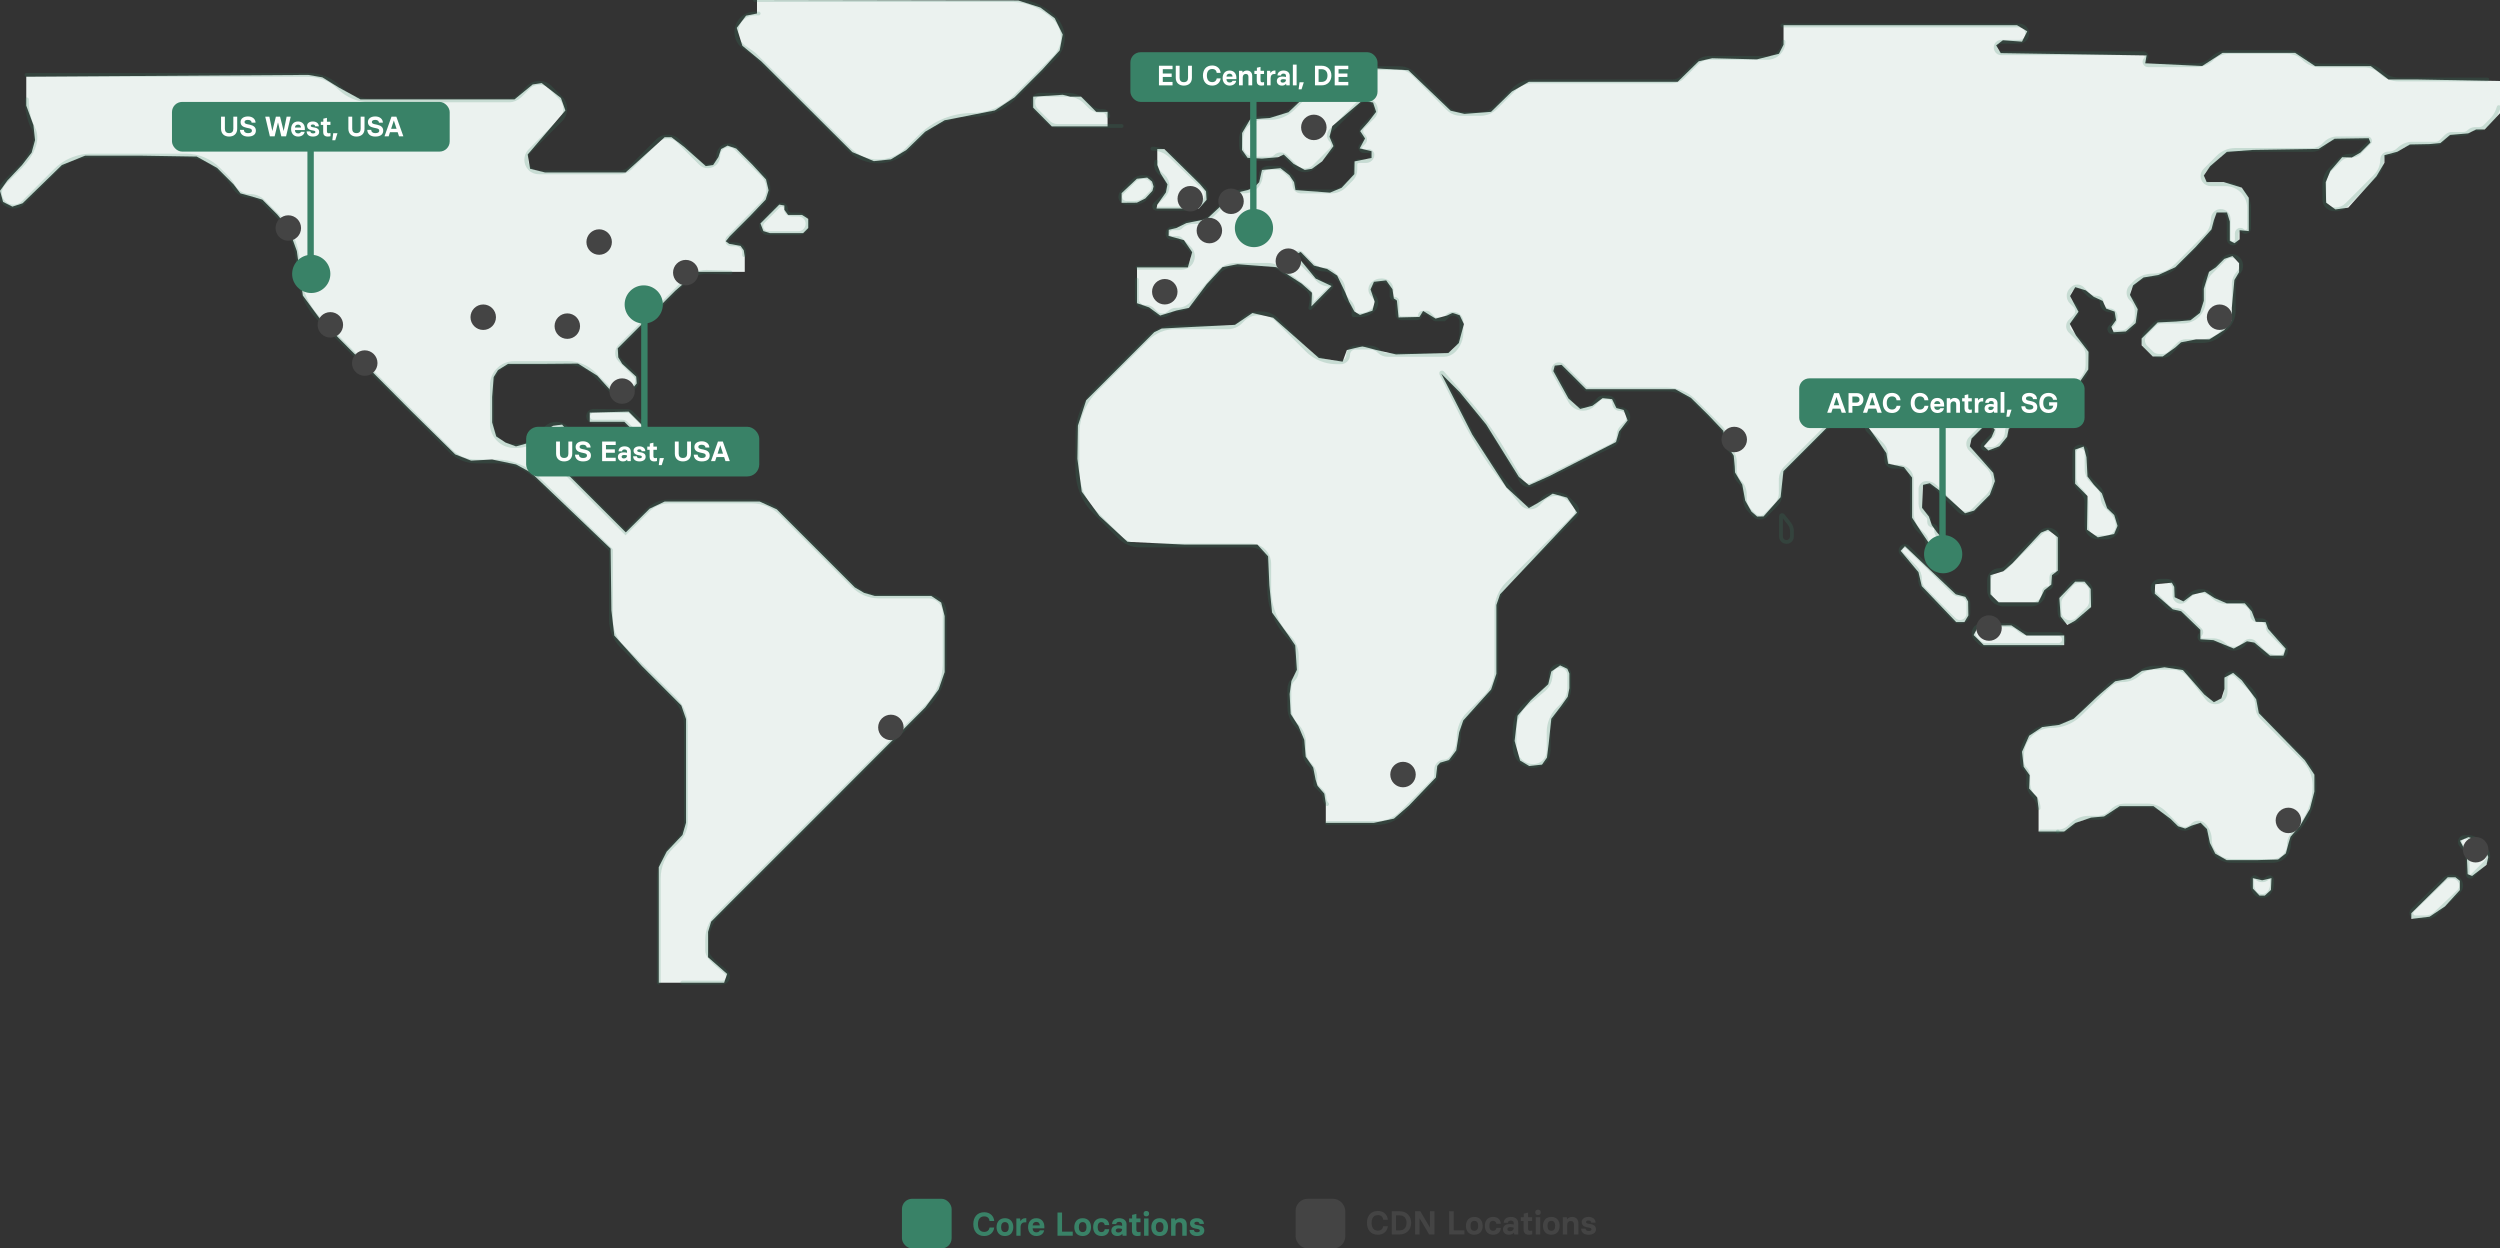
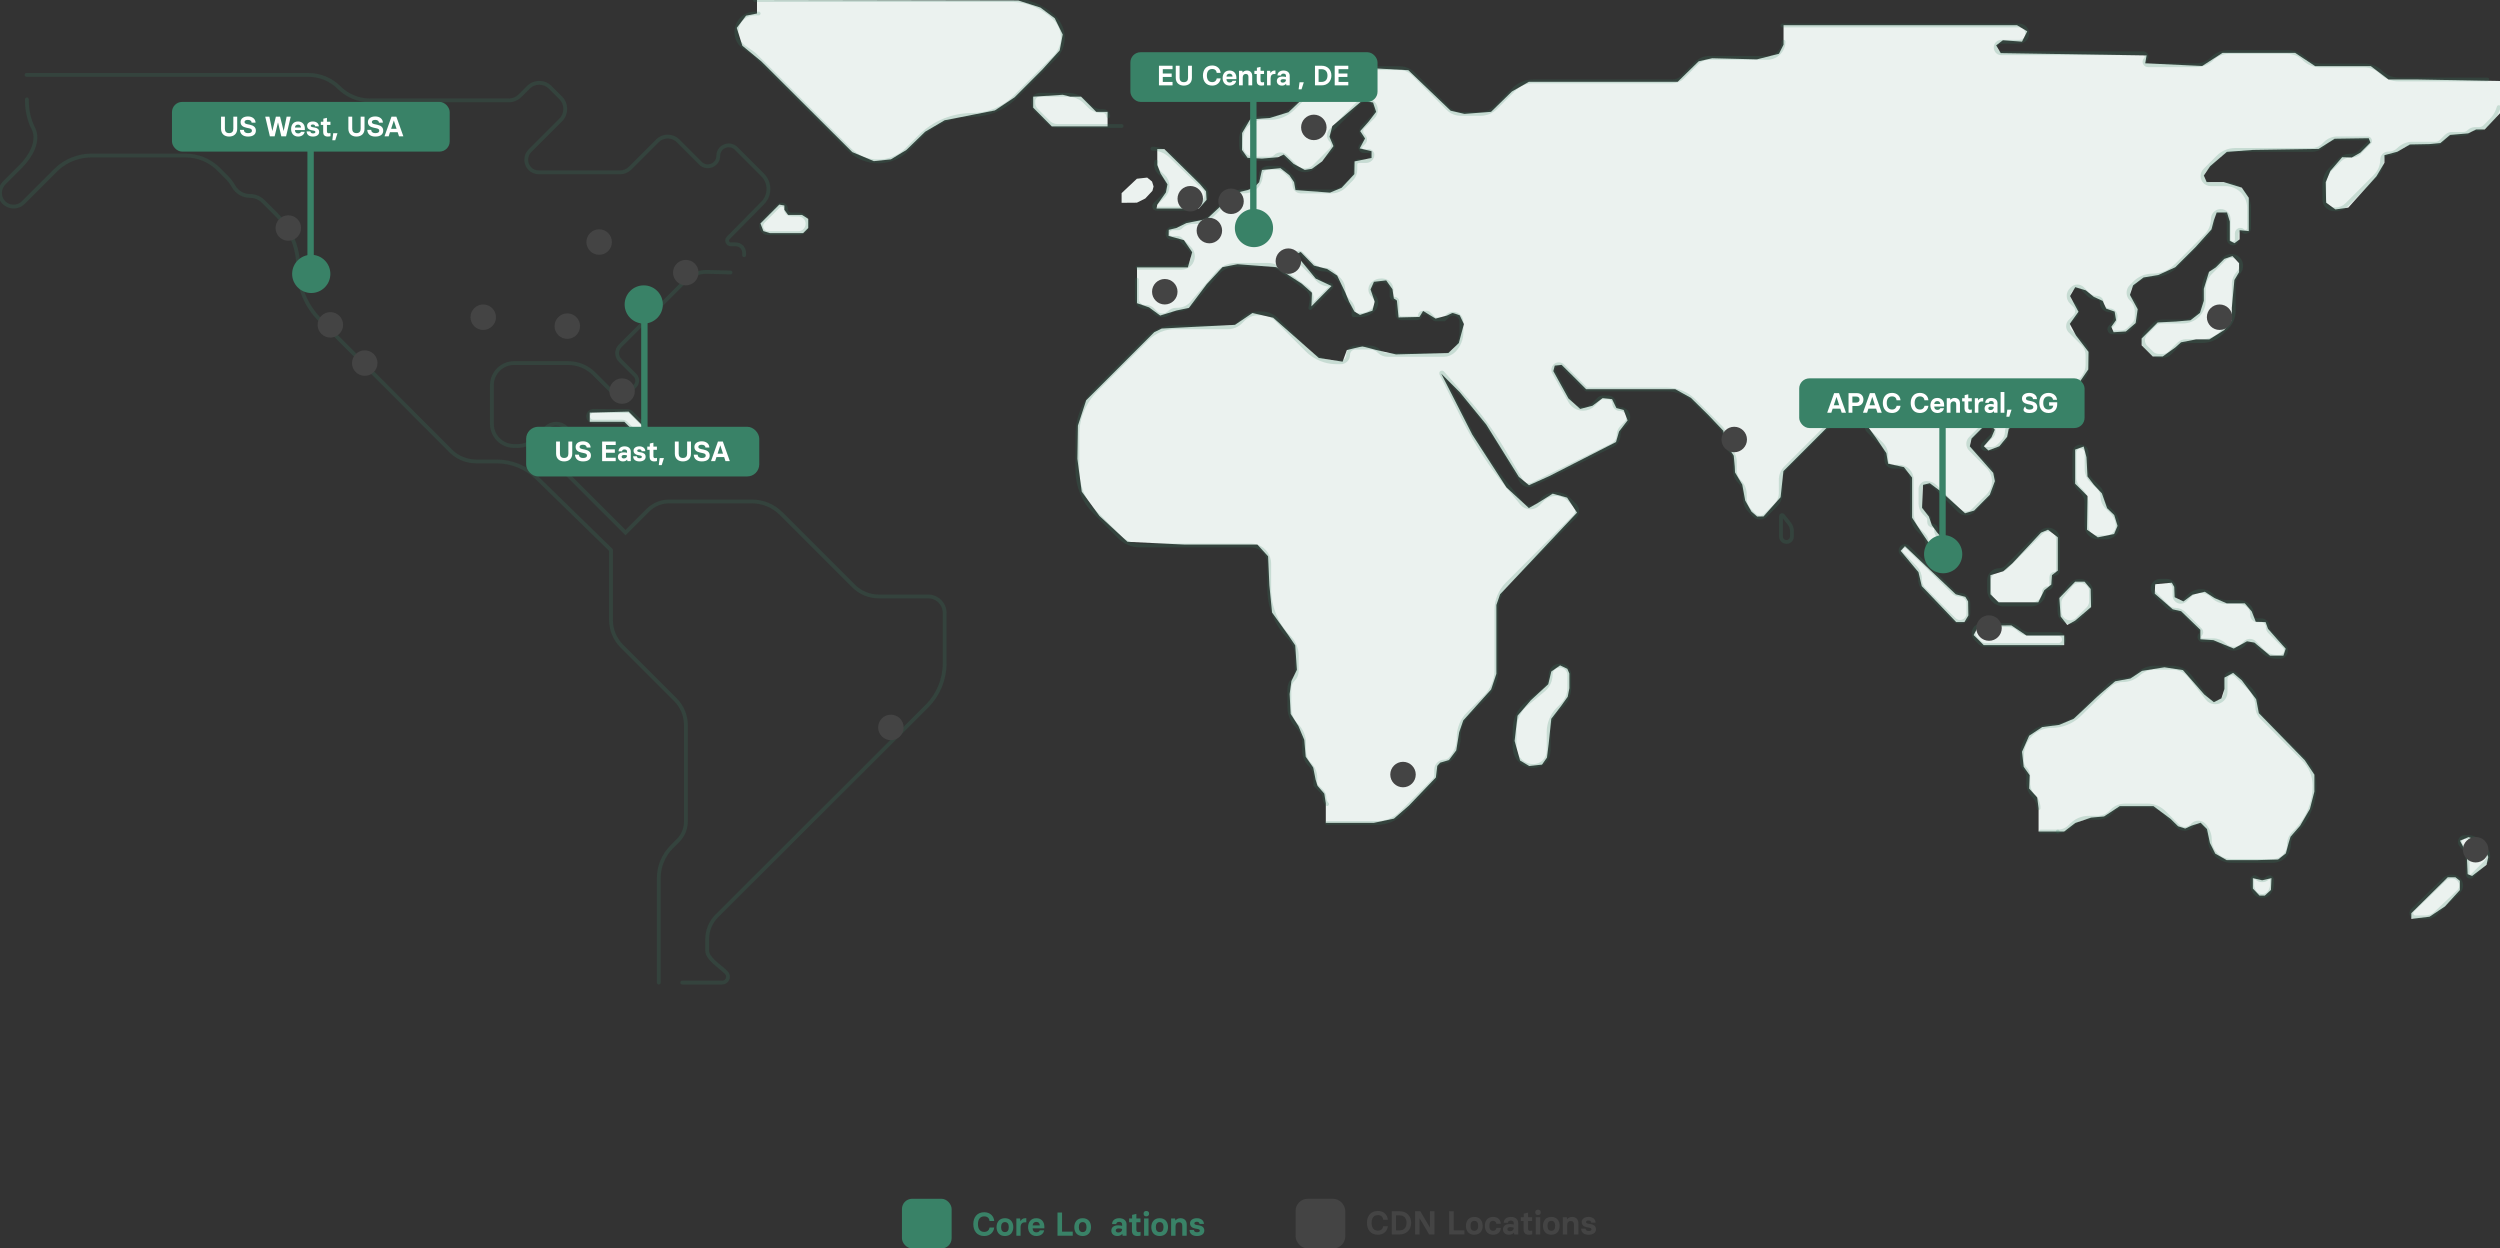
<svg xmlns="http://www.w3.org/2000/svg" width="1962.418px" height="980px" viewBox="0 0 1962.418 980" version="1.1">
  <rect x="0" y="0" width="1962.418" height="980" fill="#333333" stroke="none" />
  <g id="Page-1" stroke="none" stroke-width="1" fill="none" fill-rule="evenodd">
    <g id="map">
      <g id="map-equirectangular">
        <polygon id="Path" fill="#EBF2EF" fill-rule="nonzero" points="1931.018 659.9 1936.318 670.2 1937.018 686.2 1940.518 687.6 1951.818 678.9 1953.218 672.7 1950.318 665.8 1944.518 659.4 1937.718 657.1" />
        <polygon id="Path" fill="#EBF2EF" fill-rule="nonzero" points="1921.418 688.6 1892.818 716.8 1892.818 721.3 1907.118 719.6 1919.218 711.5 1930.918 698.7 1930.918 691.4 1927.418 688.6" />
        <polygon id="Path" fill="#EBF2EF" fill-rule="nonzero" points="1768.418 689.3 1768.418 697.5 1773.618 703 1777.818 703 1782.618 698.6 1783.018 689.3 1775.718 691" />
        <path d="M1600.218,652.7 L1620.318,652.7 L1629.018,646 L1641.418,641.8 L1651.618,640.9 L1663.918,632.8 L1690.418,632.8 L1703.718,642.7 L1709.718,648.6 L1715.318,650.4 L1720.318,648.1 L1727.418,645.8 L1732.418,650.8 L1734.718,661.7 L1738.918,670.1 L1747.918,675.2 L1770.918,675.2 L1788.218,674.7 L1794.318,669.9 L1796.618,661.3 L1798.018,656.8 L1805.518,648.2 L1813.218,635 L1816.718,621.4 L1816.718,608.1 L1809.218,596.8 L1773.118,559.8 L1771.018,548.9 L1759.718,534 L1752.918,528.2 L1746.118,531.9 L1746.118,540.8 L1743.718,548.2 L1737.818,551.2 L1730.318,545.2 L1713.518,526 L1699.018,523.8 L1681.418,526.6 L1672.318,532.6 L1660.318,534.8 C1660.318,534.8 1648.118,545 1646.118,547 C1644.118,549 1627.818,564.2 1627.818,564.2 L1616.418,569 L1603.118,570.7 L1592.818,577.5 L1587.218,590.1 L1588.518,601.9 L1593.218,608.5 L1592.818,619 L1599.118,626 L1600.218,634.4 L1600.218,652.7 Z" id="Path" fill="#EBF2EF" fill-rule="nonzero" />
        <polygon id="Path" fill="#EBF2EF" fill-rule="nonzero" points="1693.718 253.1 1681.118 265.7 1681.118 271.1 1689.818 279.8 1697.718 279.8 1707.618 272.7 1712.018 268.7 1723.918 266.4 1734.318 266.4 1745.918 259.1 1751.918 251.3 1751.918 241.6 1753.918 219.8 1757.618 213.6 1757.618 206.6 1752.418 201 1746.018 203.2 1739.318 209.9 1734.018 213.4 1729.918 226.7 1729.918 236.1 1726.918 245.6 1719.418 251.4 1707.918 252.4" />
        <polygon id="Path" fill="#EBF2EF" fill-rule="nonzero" points="1691.718 458.6 1691.418 466 1705.518 478.3 1712.118 479.8 1727.218 494.4 1727.218 501.8 1737.418 502.5 1746.118 506.1 1753.418 509.1 1763.818 503.4 1769.618 504.4 1781.918 514.7 1792.418 514.7 1794.218 509.2 1787.718 502 1780.318 493.6 1778.418 488.3 1770.718 488.1 1767.518 479.9 1762.118 473.6 1747.918 473.6 1738.418 469.5 1730.718 464.5 1721.018 466.8 1713.918 472.1 1707.018 468.8 1706.718 460.7 1704.818 457.4 1692.818 458.5" />
        <polygon id="Path" fill="#EBF2EF" fill-rule="nonzero" points="1628.918 352.9 1628.918 379.7 1638.618 389.4 1638.218 415.8 1646.718 421.8 1659.518 419.2 1662.218 412.8 1659.618 404.3 1654.018 398.9 1649.918 387.3 1643.618 380.5 1638.618 374 1637.818 358.9 1635.618 350.5" />
        <polygon id="Path" fill="#EBF2EF" fill-rule="nonzero" points="1628.918 456.6 1616.518 469.4 1617.518 483.9 1622.718 490.6 1628.918 487.2 1641.418 476.5 1641.118 462.3 1636.318 456.6" />
        <polygon id="Path" fill="#EBF2EF" fill-rule="nonzero" points="1553.218 491.2 1549.218 498.5 1557.118 506.4 1620.318 506.4 1620.318 498.8 1590.618 498.8 1578.818 490.9" />
        <polygon id="Path" fill="#EBF2EF" fill-rule="nonzero" points="1562.418 451.5 1562.418 466.5 1568.818 472.8 1600.018 472.8 1604.718 463.3 1610.218 458.9 1610.718 451.5 1615.318 447.9 1615.318 421.8 1607.618 415.8 1602.118 418.1 1579.618 442.2 1572.518 448.4" />
        <polygon id="Path" fill="#EBF2EF" fill-rule="nonzero" points="1491.918 432.4 1505.918 449.1 1508.518 460.1 1535.518 488.3 1542.018 488.3 1545.118 483.1 1544.918 472.1 1542.718 468.5 1535.218 466.5 1495.318 428.7" />
        <polygon id="Path" fill="#EBF2EF" fill-rule="nonzero" points="892.418 140.3 880.418 151.6 880.418 159.2 892.418 159.1 899.018 155.8 904.618 149.8 905.518 146.4 904.318 142.5 900.518 139.4" />
        <polygon id="Path" fill="#EBF2EF" fill-rule="nonzero" points="908.418 117 908.418 129.5 911.018 136.2 916.418 144.7 915.218 151 908.418 160.6 907.818 163.7 918.618 163.7 941.118 163.7 947.118 156.8 946.718 150.2 941.918 144.5 913.918 117" />
        <polygon id="Path" fill="#EBF2EF" fill-rule="nonzero" points="811.018 75.9 811.018 84.5 825.618 99.2 869.418 99.2 869.418 87.8 860.518 87.8 848.618 75.9 840.218 75.9 834.218 74.4" />
        <polygon id="Path" fill="#EBF2EF" fill-rule="nonzero" points="594.218 0 594.218 10.6 585.618 12.3 578.318 21.9 582.718 35.9 597.618 48.2 669.018 119.4 685.918 126.5 699.318 125.1 711.518 117.7 726.218 103.4 741.518 94.4 763.018 90.2 780.918 86.7 796.418 76.4 818.318 54.5 831.818 39.6 834.218 27.1 827.918 14.3 816.618 5.9 799.318 0.4" />
        <polygon id="Path" fill="#EBF2EF" fill-rule="nonzero" points="1217.718 527.1 1215.318 537.1 1201.618 549.7 1191.218 561.8 1188.918 581.6 1193.218 597 1200.418 601.3 1210.418 600.2 1214.318 594.7 1215.618 584.2 1217.718 564.2 1225.718 553.8 1230.618 546.9 1231.918 540.2 1231.918 528.7 1230.318 525 1224.618 522.3" />
        <path d="M852.618,314.2 L846.118,334.1 L845.718,360.2 L849.118,385.9 L863.018,405 L885.018,425.3 L930.018,427.5 L987.018,427.5 L995.418,436.7 L996.418,459.5 L998.518,480.8 L1011.418,498.8 L1016.718,506.6 L1018.018,525.8 L1013.718,534.6 L1012.318,544.8 L1013.118,560.4 L1019.218,569.9 L1023.818,580.8 L1024.918,594 L1030.818,602.5 L1032.718,612.1 L1034.218,616.9 L1039.518,623 L1040.718,630.5 L1040.718,645.9 L1078.518,645.9 L1094.218,642.6 L1105.918,632.4 L1127.118,610.3 L1128.218,601.2 L1130.418,598.7 L1137.418,596.6 L1143.118,589 L1145.418,574.8 L1148.618,565.5 L1159.318,553.6 L1170.518,541.2 L1174.618,528.9 L1174.618,474.9 L1177.518,466.5 L1237.918,402.4 L1230.118,390.6 L1218.818,387.5 L1207.218,394.8 L1200.118,398.8 L1182.518,382.6 L1155.718,341.2 L1131.318,293.3 L1145.918,307.9 L1166.618,333.2 L1192.218,374.3 L1200.218,380.9 L1216.218,373.7 L1268.518,347 L1270.918,338.7 L1277.618,330 L1274.518,321.8 L1268.818,320.3 L1265.418,313.3 L1258.018,312.5 L1250.018,318.5 L1240.418,321 L1231.218,312.8 L1219.318,291.3 L1220.418,287 L1225.818,286.4 L1234.718,295.2 L1245.018,305.5 L1315.018,305.5 L1327.318,312.3 L1341.018,325.8 L1352.718,338.1 L1354.518,346.8 L1358.118,353.4 L1360.918,357.7 L1361.718,366.3 L1361.918,370.8 L1367.618,380.4 L1369.918,392.9 L1374.818,401.6 L1379.318,405.5 L1384.318,405.4 L1397.718,390.3 L1399.918,369.8 L1434.618,335.1 L1444.518,330.3 L1464.218,332.2 L1472.618,343.7 L1480.718,355.7 L1482.118,364 L1494.518,366.7 L1500.918,374.9 L1500.918,406.4 L1508.118,417.5 L1514.318,426.6 L1517.218,436.6 L1529.618,446.3 L1534.118,443.3 L1530.918,436 L1529.818,428.6 L1520.418,417.8 L1516.418,412.2 L1514.118,405.5 L1508.718,398.6 L1509.518,380.6 L1514.818,379.3 L1523.918,386.1 L1542.518,402.9 L1549.618,400.8 L1561.918,388.4 L1565.918,377.7 L1564.618,371.2 L1546.218,350.4 L1547.618,344.2 L1557.318,334.5 L1562.018,332.7 L1565.818,337.3 L1563.218,343.3 L1557.218,350.3 L1560.818,353.6 L1569.418,350.3 L1575.518,342.9 L1576.818,336.4 L1584.918,332.9 L1594.718,327.9 L1605.018,326.4 L1631.918,300.7 L1639.218,290 L1639.418,276.2 L1629.618,263.4 L1624.718,254.2 L1631.518,244.7 L1624.918,232.4 L1629.018,225.4 L1637.218,227.9 L1643.518,233 L1650.518,236.2 L1653.318,242.3 L1659.918,244.6 L1661.018,251.3 L1657.318,256.5 L1659.118,260.8 L1668.718,260.2 L1676.418,253.6 L1678.018,242.7 L1671.918,231.5 L1674.418,224 L1682.618,217.8 L1694.118,215.9 L1707.518,209.8 L1723.318,194.1 L1735.918,180.1 L1737.818,172.9 L1740.018,166.8 L1748.118,166.8 L1750.318,173.9 L1750.318,189 L1753.918,190.9 L1758.018,187.9 L1758.018,180.7 L1765.218,181.4 L1765.218,155.3 L1759.718,147.3 L1745.418,142.9 L1732.118,142.9 L1729.918,137.8 L1734.918,130.4 L1748.018,119.2 L1768.318,117.7 L1820.018,116.9 L1832.618,108.9 L1859.318,108.5 L1860.718,111.9 L1852.818,119.8 L1846.118,123.6 L1838.518,123.4 L1829.218,134.2 L1825.618,143 L1825.918,159.1 L1833.218,164.4 L1843.318,163 L1865.418,138.4 L1871.718,127.8 L1871.718,121.8 L1881.818,119.1 L1891.718,113.4 L1907.218,113.1 L1915.618,112.3 L1923.218,105.9 L1937.418,104.7 L1943.718,101.6 L1950.418,101.6 L1962.418,88.9 L1962.418,63.6 C1962.418,63.6 1899.118,62.4 1898.218,62.4 L1874.918,62.4 L1861.018,51.9 L1817.318,51.9 L1801.618,41.5 L1744.618,41.5 L1728.618,51.8 L1683.918,49.7 L1685.018,43.5 L1570.518,41.7 L1566.918,35.6 L1572.218,31.6 L1587.218,32.7 L1591.318,24.6 L1583.318,19.8 L1400.018,19.8 L1400.018,35.1 L1396.418,42.2 L1379.118,46.6 L1344.018,45.7 L1333.418,48.1 L1316.918,64.2 L1200.118,64.2 L1186.818,71.8 L1170.418,87.8 L1149.518,89.4 L1138.718,86.9 L1105.518,55.1 L1076.018,53.5 L1046.218,57.1 L1029.618,70.8 L1011.418,88.1 L996.818,92.6 L981.318,93.7 L975.018,104.4 L974.918,117.7 L979.318,123.9 L990.618,124.5 L1003.318,123.4 L1007.718,121.3 L1015.518,128.7 L1024.218,133.4 L1029.818,132.5 L1037.818,126.7 L1046.718,114.7 L1043.618,107.4 L1045.818,99 L1069.618,78.7 L1077.818,80.5 L1080.218,87.8 L1074.618,95.1 L1067.718,102.9 L1071.518,108.7 L1067.318,116.5 L1076.618,118.7 L1076.618,124 L1063.318,126.7 L1063.118,136.7 L1053.118,147.4 L1044.018,151.2 L1016.918,149.2 L1015.818,143 L1012.118,137.5 L1005.118,132 L990.618,133.4 L988.418,143 L984.618,147 L979.318,149.2 L969.618,151.5 L961.518,158.7 L947.218,172 L931.318,175.1 L923.318,179 L917.418,180.4 L917.318,185.2 L929.318,188.5 L935.818,198 L932.418,209.9 L892.518,209.9 L892.518,238 L902.018,241.3 L910.718,247.7 L923.618,243.7 L933.218,241.7 L947.318,223 L959.618,209.7 L971.418,207.4 L1001.818,209.7 L1021.818,222.7 L1029.818,229.8 L1029.418,240.5 L1045.218,224.5 L1032.818,218.7 L1017.018,199.6 L1021.018,197.8 L1031.418,208.5 L1041.818,211.2 L1049.618,216.3 L1056.018,229.6 L1058.918,236.7 L1063.118,244.5 L1067.518,247.2 L1077.318,243.9 L1079.118,236.8 L1075.818,227.2 L1078.518,221.2 L1088.118,220.1 L1093.018,227 L1094.118,234.3 L1096.518,235.9 L1097.818,249.2 L1114.218,248.8 L1117.118,244.1 L1126.918,250.1 L1135.818,247.7 C1135.818,247.7 1139.618,245.9 1140.018,245.7 C1140.418,245.5 1145.818,247.5 1145.818,247.5 L1149.118,254.4 L1145.118,269.3 L1136.918,277.1 L1095.818,278.2 L1079.818,274.6 C1079.818,274.6 1070.518,272 1069.418,272 C1068.318,272 1057.218,274.8 1057.218,274.8 L1053.918,283.9 L1035.218,281 L999.418,249.4 L983.118,245.7 L969.418,255 C969.418,255 948.718,256.1 947.018,256.1 C945.318,256.1 911.918,257.9 911.918,257.9 L906.018,260.8 L852.618,314.2 Z" id="Path" fill="#EBF2EF" fill-rule="nonzero" />
        <polygon id="Path" fill="#EBF2EF" fill-rule="nonzero" points="529.018 342.3 521.718 351.4 529.018 353.5 550.318 353.5 550.318 350.4 545.418 344.2" />
        <polygon id="Path" fill="#EBF2EF" fill-rule="nonzero" points="558.318 347.9 559.718 353.1 572.318 353.1 576.718 348.6" />
        <polygon id="Path" fill="#EBF2EF" fill-rule="nonzero" points="462.918 323.9 462.918 331.1 490.118 331.1 502.318 343.4 505.318 343.4 509.518 339.2 505.618 335.3 493.418 323.1" />
        <polygon id="Path" fill="#EBF2EF" fill-rule="nonzero" points="611.718 160.6 596.918 175.4 599.218 181.4 604.318 183 630.418 183 634.418 179 634.418 171.8 629.518 168.7 618.618 168.7 615.718 164.7 615.718 161.3" />
-         <polyline id="Path" fill="#EBF2EF" fill-rule="nonzero" points="241.918 58.8 253.018 60.7 266.118 68.8 282.918 78 403.918 78 418.118 66.3 425.218 65.2 440.318 76.9 443.818 86.7 414.218 121.3 416.118 132.5 427.918 135.4 491.018 135.4 521.718 107.7 527.118 107.7 536.918 115.2 554.018 130.4 559.818 129.5 563.918 123.3 566.018 117 571.118 114.3 577.918 116.6 590.818 129.5 601.318 140.9 603.318 149.4 601.018 156.7 588.818 169.5 572.818 185.5 569.718 189.4 572.418 191.4 581.318 193 583.818 196.5 584.618 201.4 584.618 213.4 547.018 213.4 530.018 228.3 504.118 254.2 484.918 273.4 485.318 280.5 488.418 285.6 499.418 295.7 499.818 301 495.618 305.9 488.218 311.6 481.918 309.4 468.818 294.9 453.718 285.4 429.318 285.6 398.818 285.6 390.918 290.5 387.518 296 386.318 311.6 386.318 331.6 389.518 342.6 396.818 347.4 405.018 350.4 416.018 347.4 425.018 339.5 434.218 334.2 441.218 333.3 447.618 340.7 448.818 347.9 442.218 354.3 438.818 361.8 444.118 370.8 491.218 417.9 509.918 399.3 521.718 393.7 577.318 393.7 596.318 393.7 609.718 399.8 622.718 412.8 671.018 461.1 678.318 465.4 686.718 467.8 731.018 467.8 738.818 473 741.518 483.6 741.518 527.6 736.818 541.2 726.318 555.3 641.818 639.9 573.218 708.4 558.218 723.5 555.818 731.5 555.818 746.3 555.818 751.4 570.818 764.5 568.418 771.4 517.118 771.4 517.118 687.8 517.118 680.7 523.318 668.5 535.718 655.4 538.518 645.8 538.518 564.5 534.818 553.8 503.918 522.9 482.218 498.9 479.918 479.1 479.318 430.7 417.018 371.1 405.118 364.6 386.318 360.7 369.818 361.6 357.318 356.7 322.718 322.6 251.718 251.1 237.718 232 235.718 216.9 233.018 197.1 226.618 179.4 217.718 168.5 205.918 156.7 196.118 153.8 188.718 151.8 183.318 144.7 170.418 131.8 154.418 122.9 111.018 122.2 66.818 122.2 48.618 129.5 17.718 159.6 9.718 162.2 2.418 158.5 0.018 149.8 5.718 141.8 17.318 129.5 24.818 119.8 27.518 110 26.218 98.2 20.618 82.9 20.618 60.2" />
        <path d="M880.418,98.9 L830.318,98.9 C827.418,98.9 824.718,97.8 822.718,95.7 L813.518,86.5 C811.918,84.9 811.118,82.8 811.118,80.6 L811.118,79.3 C811.118,76.6 813.318,74.4 816.018,74.4 L838.218,74.4 C843.318,74.4 848.218,76.4 851.818,80 L855.218,83.4 C857.618,85.8 860.918,87.2 864.318,87.2 L865.818,87.2 C868.118,87.2 869.918,89.1 869.918,91.3" id="Path" stroke-opacity="0.2" stroke="#398267" stroke-width="3" stroke-linecap="round" />
-         <path d="M880.818,151.1 C877.818,154.1 879.918,159.2 884.118,159.2 L890.718,159.2 C893.818,159.2 896.818,158 899.018,155.8 L903.418,151.4 C904.718,150.1 905.518,148.3 905.518,146.4 C905.518,142.3 902.218,139 898.118,139 L896.918,139 C894.418,139 891.918,140 890.118,141.8 L880.818,151.1 Z" id="Path" stroke-opacity="0.2" stroke="#398267" stroke-width="3" stroke-linecap="round" />
        <path d="M599.118,173.7 C595.718,177.1 598.118,183 603.018,183 L626.618,183 C630.718,183 633.918,179.7 633.918,175.7 C633.918,171.6 630.618,168.4 626.618,168.4 L621.318,168.4 C618.918,168.4 616.918,166.5 616.918,164 C616.918,162.1 615.418,160.6 613.518,160.6 C612.718,160.6 611.918,161 611.218,161.6 L599.118,173.7 Z" id="Path" stroke-opacity="0.2" stroke="#398267" stroke-width="3" stroke-linecap="round" />
        <path d="M20.841,58.8 L242.018,58.8 C251.118,58.8 259.818,62.4 266.218,68.8 C272.718,75.2 281.318,78.8 290.418,78.8 L399.518,78.8 C402.718,78.8 405.818,77.5 408.118,75.2 L414.718,68.6 C419.518,63.8 427.218,63.8 431.918,68.6 L440.118,76.8 C444.918,81.6 444.918,89.4 440.118,94.2 L416.018,118.3 C412.118,122.2 412.118,128.5 415.918,132.4 C417.818,134.4 420.518,135.3 423.218,135.3 L486.618,135.3 C489.618,135.3 492.518,134.1 494.618,132 L516.118,110.5 C520.518,106.1 527.818,106.1 532.218,110.5 L549.818,128.1 C555.018,133.3 563.818,129.6 563.818,122.3 C563.818,115 572.618,111.4 577.818,116.5 L598.618,137.3 C604.718,143.4 604.718,153.3 598.618,159.4 L571.618,186.8 C569.818,188.6 571.118,191.8 573.718,191.8 L577.518,191.8 C581.218,191.8 584.118,194.8 584.118,198.4 L584.118,200.3" id="Path" stroke-opacity="0.2" stroke="#398267" stroke-width="3" stroke-linecap="round" />
        <path d="M573.418,213.9 L554.618,213.4 C548.418,213.4 542.418,215.9 538.018,220.3 L486.818,271.5 C483.618,274.7 483.618,279.8 486.818,282.9 L498.418,294.5 C500.818,296.9 500.818,300.7 498.418,303.1 L491.518,310 C489.118,312.4 485.318,312.4 482.918,310 L466.318,293.4 C460.918,288 453.618,285 445.918,285 L403.518,285 C393.918,285 386.118,292.8 386.118,302.4 L386.118,332.7 C386.118,342.3 393.918,350.1 403.518,350.1 L406.218,350.1 C411.518,350.1 416.618,348 420.318,344.2 L428.618,335.9 C433.118,331.4 440.318,331.5 444.718,336.1 C449.018,340.6 448.718,347.8 444.318,352.2 L441.318,355.2 C437.718,358.8 437.718,364.7 441.318,368.4 L491.018,418.1 L508.618,400.5 C513.018,396.1 519.018,393.6 525.318,393.6 L590.118,393.6 C598.718,393.6 607.018,397 613.118,403.1 L670.018,460 C675.318,465.3 682.418,468.2 689.818,468.2 L728.618,468.2 C735.718,468.2 741.518,474 741.518,481.1 L741.518,520.7 C741.518,533.3 736.518,545.4 727.618,554.3 L562.718,718.9 C557.818,723.8 555.118,730.4 555.118,737.3 L555.118,746.2 C555.118,752.5 565.118,758.5 569.518,762.9 L570.118,763.5 C573.018,766.4 570.918,771.3 566.918,771.3 L535.518,771.3" id="Path" stroke-opacity="0.2" stroke="#398267" stroke-width="3" stroke-linecap="round" />
        <path d="M595.518,10.6 L592.618,10.6 C578.218,10.6 572.518,29.3 584.518,37.3 C588.518,40 591.618,42.2 592.918,43.5 L666.818,117.4 C679.218,129.8 699.418,129.8 711.918,117.4 L722.118,107.2 C733.018,96.3 747.718,90.2 763.118,90.2 C775.618,90.2 787.718,85.2 796.518,76.4 L827.918,45 C836.418,36.5 836.418,22.8 827.918,14.3 C818.818,5.2 806.418,0 793.518,0 L592.618,0" id="Path" stroke-opacity="0.2" stroke="#398267" stroke-width="3" stroke-linecap="round" />
        <path d="M492.518,322.7 C493.618,322.7 494.718,323.2 495.518,323.9 L506.818,335.2 C509.518,337.9 507.618,342.5 503.818,342.5 L503.418,342.5 C502.318,342.5 501.218,342.1 500.418,341.2 L491.518,332.3 C490.718,331.5 489.618,331 488.518,331 L465.918,331 C464.818,331 463.718,330.6 462.918,329.8 C460.218,327.1 462.118,322.5 465.918,322.5 L478.018,322.6 L492.518,322.7 Z" id="Path" stroke-opacity="0.2" stroke="#398267" stroke-width="3" stroke-linecap="round" />
        <path d="M522.518,348.6 C520.718,350.4 522.018,353.5 524.518,353.5 L548.918,353.5 C551.218,353.5 552.318,350.7 550.718,349.1 L547.318,345.7 C545.218,343.6 542.318,342.4 539.318,342.4 L533.718,342.4 C530.618,342.3 527.518,343.6 525.218,345.9 L522.518,348.6 Z" id="Path" stroke-opacity="0.2" stroke="#398267" stroke-width="3" stroke-linecap="round" />
        <path d="M561.218,353.5 L572.318,353.5 L578.418,347.4 L561.218,347.7 C559.618,347.8 558.318,349.1 558.318,350.6 C558.318,352.2 559.618,353.5 561.218,353.5 Z" id="Path" stroke-opacity="0.2" stroke="#398267" stroke-width="3" stroke-linecap="round" stroke-linejoin="round" />
        <path d="M904.618,116.7 C910.018,116.7 915.118,118.8 919.018,122.5 L944.918,147.4 C947.918,150.3 947.918,155.2 944.918,158.1 L943.118,159.9 C940.618,162.4 937.318,163.8 933.818,163.8 L907.818,163.8 C906.118,163.8 905.318,161.8 906.518,160.6 L913.318,153.8 C915.318,151.8 916.518,149 916.518,146.2 C916.518,143.3 915.318,140.4 913.218,138.4 L910.218,135.6 C907.818,133.3 906.918,129.9 907.718,126.9" id="Path" stroke-opacity="0.2" stroke="#398267" stroke-width="3" stroke-linecap="round" stroke-linejoin="round" />
        <path d="M892.418,219.5 L892.418,234.6 C892.418,238.1 895.218,240.9 898.718,240.9 L899.518,240.9 C901.518,240.9 903.418,241.7 904.818,243.1 L907.018,245.3 C908.418,246.7 910.318,247.5 912.318,247.5 L912.618,247.5 C914.618,247.5 916.518,246.7 917.918,245.3 C919.318,243.9 921.218,243.1 923.218,243.1 L924.318,243.1 C928.318,243.1 932.118,241.5 934.918,238.7 L955.318,214.8 C959.018,210.4 964.418,207.9 970.218,207.9 L995.018,207.9 C999.518,207.9 1003.818,209.7 1007.018,212.9 L1025.618,226.4 C1028.318,228.4 1029.918,231.6 1029.618,235 C1029.318,238.4 1028.518,241.8 1028.518,241.8 L1041.118,229.2 L1044.818,225.5 C1045.518,224.8 1045.018,223.5 1044.018,223.5 C1040.418,223.5 1037.018,222.1 1034.518,219.6 L1017.818,202.9 C1016.718,201.8 1016.718,200.1 1017.818,199.1 C1018.918,198 1020.618,198 1021.618,199.1 L1030.218,207.7 C1032.718,210.2 1036.118,211.6 1039.618,211.6 C1042.118,211.6 1044.418,212.6 1046.218,214.3 L1050.918,219 C1053.218,221.3 1054.618,224.5 1054.618,227.9 C1054.618,230.6 1055.718,233.2 1057.618,235.2 L1059.018,236.6 C1061.218,238.8 1062.518,241.9 1062.518,245 L1062.518,247.4 L1067.518,247.4 C1071.518,247.4 1075.318,245.8 1078.118,243 C1081.118,240 1081.118,235.3 1078.118,232.3 L1077.518,231.7 C1075.018,229.2 1075.018,225.2 1077.518,222.8 C1079.318,221 1081.618,220.1 1084.118,220.1 L1084.918,220.1 C1089.018,220.1 1092.318,223.4 1092.318,227.5 L1092.318,232.2 C1092.318,233.5 1093.318,234.5 1094.618,234.5 C1095.918,234.5 1096.918,235.5 1096.918,236.8 L1096.918,246.8 C1096.918,248.4 1098.218,249.8 1099.918,249.8 L1112.418,249.8 C1113.618,249.8 1114.618,248.8 1114.618,247.6 C1114.618,246.4 1115.618,245.4 1116.818,245.4 L1119.918,245.4 C1120.518,245.4 1121.118,245.6 1121.518,246.1 L1125.418,250 C1125.818,250.4 1126.418,250.7 1127.018,250.7 L1133.618,250.7 L1136.118,248.2 C1137.318,247 1139.018,246.3 1140.718,246.3 C1144.318,246.3 1147.218,249.2 1147.218,252.8 L1147.218,257.8 L1147.218,260.8 C1147.218,266.2 1145.118,271.3 1141.318,275.2 C1139.118,277.4 1136.218,278.6 1133.218,278.6 L1089.418,278.6 C1086.818,278.6 1084.318,277.6 1082.418,275.7 C1080.618,273.9 1078.018,272.8 1075.418,272.8 L1064.018,272.8 C1060.818,272.8 1058.218,275.4 1058.218,278.6 C1058.218,281.8 1055.618,284.4 1052.418,284.4 L1049.318,284.4 C1040.518,284.4 1032.118,280.9 1025.918,274.7 L1001.918,250.7 C998.918,247.7 994.718,246 990.418,246 L987.418,246 C983.118,246 979.018,247.7 975.918,250.7 L973.818,252.8 C971.218,255.4 967.618,256.9 963.818,256.9 L922.218,256.9 C914.118,256.9 906.318,260.1 900.518,265.9 L860.318,306.1 C850.918,315.5 845.718,328.2 845.718,341.4 L845.718,369.1 C845.718,381.5 850.618,393.3 859.318,402 L879.018,421.7 C883.118,425.8 888.818,428.2 894.618,428.2 L981.918,428.2 C989.818,428.2 996.318,434.6 996.318,442.6 L996.318,462.4 C996.318,476.6 1002.018,490.3 1012.018,500.4 C1015.818,504.2 1017.918,509.3 1017.918,514.7 L1017.918,526.6 C1017.918,529.2 1016.918,531.7 1015.018,533.5 C1013.218,535.3 1012.118,537.8 1012.118,540.4 L1012.118,555.5 C1012.118,560.7 1014.218,565.8 1017.918,569.5 C1021.618,573.2 1023.718,578.2 1023.718,583.5 L1023.718,589.4 C1023.718,593.4 1025.318,597.2 1028.118,600 C1030.918,602.8 1032.518,606.6 1032.518,610.6 L1032.518,616.2 L1037.718,621.4 C1039.018,622.7 1039.718,624.5 1039.718,626.3 C1039.718,628.1 1040.418,629.9 1041.718,631.2" id="Path" stroke-opacity="0.2" stroke="#398267" stroke-width="3" stroke-linecap="round" stroke-linejoin="round" />
        <path d="M1400.018,32.7 C1400.018,39.7 1394.318,45.4 1387.318,45.4 L1341.818,45.4 C1338.018,45.4 1334.518,46.9 1331.818,49.5 L1320.718,60.6 C1318.618,62.7 1315.718,63.9 1312.618,63.9 L1203.418,63.9 C1197.718,63.9 1192.318,66.2 1188.318,70.2 L1174.018,84.5 C1170.918,87.6 1166.618,89.4 1162.218,89.4 L1146.718,89.4 C1142.918,89.4 1139.218,87.9 1136.618,85.2 L1109.418,58 C1106.518,55.1 1102.618,53.5 1098.518,53.5 L1061.718,53.5 C1052.318,53.5 1043.318,57.2 1036.618,63.8 L1015.018,85.1 C1010.218,89.9 1003.618,92.6 996.818,92.6 L991.018,92.6 C981.718,92.6 974.218,100.1 974.218,109.4 L974.218,114.6 C974.218,120.1 978.618,124.5 984.118,124.5 L997.218,124.5 C998.718,124.5 1000.118,123.9 1001.218,122.8 C1003.418,120.6 1007.018,120.6 1009.218,122.8 L1017.118,130.7 C1021.118,134.7 1027.718,134.7 1031.718,130.7 L1044.718,117.7 C1046.818,115.6 1046.818,112.2 1044.718,110.1 C1042.618,108 1042.618,104.6 1044.718,102.5 L1066.518,80.7 C1069.618,77.6 1074.618,77.6 1077.718,80.7 C1080.818,83.8 1080.818,88.8 1077.718,91.9 L1069.918,99.7 C1068.118,101.5 1068.118,104.5 1069.918,106.4 L1070.518,107 C1071.918,108.4 1071.918,110.6 1070.518,112 L1068.618,113.9 C1066.918,115.6 1068.118,118.6 1070.518,118.6 L1074.418,118.6 C1076.018,118.6 1077.318,119.9 1077.318,121.5 C1077.318,124.2 1075.118,126.4 1072.418,126.4 L1066.618,126.4 C1065.118,126.4 1063.918,127.6 1063.918,129.1 L1063.918,133.2 C1063.918,136 1062.818,138.6 1060.918,140.6 L1055.518,146 C1052.818,148.7 1049.018,150.3 1045.218,150.3 L1021.118,150.3 C1018.318,150.3 1016.118,148.1 1016.118,145.3 C1016.118,142.9 1015.118,140.6 1013.518,138.9 L1009.018,134.4 C1007.318,132.7 1005.018,131.7 1002.518,131.7 L995.618,131.7 C992.318,131.7 989.718,134.4 989.718,137.6 C989.718,140.9 988.418,144.1 986.018,146.5 C983.618,148.9 980.518,150.2 977.118,150.2 L975.418,150.2 C972.118,150.2 968.918,151.5 966.518,153.9 L951.218,169.2 C947.918,172.5 943.518,174.3 938.918,174.3 L936.218,174.3 C932.718,174.3 929.418,175.7 926.918,178.2 C926.318,178.8 925.418,179.2 924.618,179.2 L920.718,179.2 C918.318,179.2 916.418,181.1 916.418,183.5 C916.418,185.3 917.918,186.8 919.718,186.8 L924.418,186.8 C925.318,186.8 926.118,187.1 926.718,187.8 L933.818,194.9 C935.518,196.6 936.418,198.9 936.418,201.2 C936.418,206.2 932.418,210.2 927.418,210.2 L892.968,210.2" id="Path" stroke-opacity="0.2" stroke="#398267" stroke-width="3" stroke-linecap="round" stroke-linejoin="round" />
        <path d="M1952.418,62.4 L1882.618,62.4 C1877.618,62.4 1872.818,60.4 1869.218,56.9 C1865.718,53.4 1860.918,51.4 1855.818,51.4 L1821.318,51.4 C1816.518,51.4 1811.918,49.5 1808.518,46.1 C1805.118,42.7 1800.518,40.8 1795.718,40.8 L1749.218,40.8 C1744.518,40.8 1740.018,42.7 1736.618,46 C1733.318,49.3 1728.718,51.2 1724.018,51.2 L1686.118,51.2 C1683.618,51.2 1682.418,48.2 1684.218,46.5 C1685.918,44.8 1684.718,41.8 1682.318,41.8 L1571.018,41.8 C1568.518,41.8 1566.518,39.8 1566.518,37.3 C1566.518,34.8 1568.518,32.8 1571.018,32.8 L1584.918,32.8 C1588.518,32.8 1591.318,29.9 1591.318,26.4 C1591.318,22.8 1588.418,20 1584.918,20 L1399.143,20" id="Path" stroke-opacity="0.2" stroke="#398267" stroke-width="3" stroke-linecap="round" stroke-linejoin="round" />
        <path d="M1041.696,646 L1081.218,646 C1088.218,646 1094.918,643.2 1099.918,638.3 L1125.418,612.8 C1126.618,611.6 1127.318,610 1127.318,608.3 L1127.318,604.2 C1127.318,600.7 1130.218,597.8 1133.718,597.8 C1135.418,597.8 1137.018,597.1 1138.218,595.9 C1142.518,591.6 1145.018,585.7 1145.018,579.6 L1145.018,578.5 C1145.018,571.7 1147.718,565.1 1152.618,560.3 L1166.018,546.9 C1171.518,541.4 1174.618,533.9 1174.618,526.1 L1174.618,478.8 C1174.618,471.2 1177.618,464 1182.918,458.6 L1236.118,405.4 C1238.618,402.9 1238.618,399 1236.118,396.5 L1231.718,392.1 C1228.918,389.3 1225.218,387.8 1221.318,387.8 C1217.418,387.8 1213.718,389.3 1210.918,392.1 L1207.218,395.8 C1205.618,397.4 1203.418,398.3 1201.218,398.3 C1198.718,398.3 1196.218,397.2 1194.618,395.2 L1184.318,382.7 C1170.418,366 1158.618,347.7 1148.818,328.3 L1131.318,293.3 C1131.018,292.6 1131.818,292.1 1132.318,292.6 L1150.618,313.2 C1161.718,325.7 1171.618,339.3 1180.118,353.7 L1194.218,377.5 C1196.018,380.6 1199.918,381.8 1203.218,380.2 L1265.618,349.4 C1268.618,347.9 1270.518,344.9 1270.518,341.6 C1270.518,339.3 1271.418,337.1 1273.118,335.4 L1276.318,332.2 C1277.518,331 1278.218,329.3 1278.218,327.6 C1278.218,324 1275.318,321.1 1271.718,321.1 L1271.518,321.1 C1269.118,321.1 1267.118,319.1 1267.118,316.7 C1267.118,314.1 1265.018,312 1262.418,312 L1258.318,312 C1257.018,312 1255.818,312.5 1254.918,313.4 L1250.818,317.5 C1248.618,319.7 1245.718,320.9 1242.618,320.9 C1238.418,320.9 1234.618,318.6 1232.518,315 L1219.818,292.4 C1218.818,290.7 1219.118,288.6 1220.518,287.2 C1222.218,285.5 1225.018,285.5 1226.718,287.2 L1245.218,305.7 L1308.418,305.7 C1316.418,305.7 1324.118,308.9 1329.818,314.6 L1350.818,335.6 C1353.118,337.9 1354.318,340.9 1354.318,344.2 C1354.318,347.7 1355.718,351.1 1358.218,353.6 C1360.518,355.9 1361.818,359.1 1361.818,362.4 L1361.818,369 C1361.818,372.4 1363.118,375.6 1365.518,378.1 C1368.118,380.7 1369.618,384.3 1369.618,388.1 L1369.618,391 C1369.618,394.8 1371.118,398.4 1373.818,401.1 L1377.218,404.5 C1379.618,406.9 1383.518,406.9 1385.918,404.5 L1393.818,396.6 C1396.318,394.1 1397.818,390.6 1397.818,387 L1397.818,376.7 C1397.818,373.1 1399.218,369.6 1401.818,367.1 L1409.518,359.4 L1430.318,338.6 C1434.818,334.1 1440.918,331.5 1447.318,331.5 L1461.518,331.5 C1463.618,331.5 1465.418,333.2 1465.418,335.4 C1465.418,336.4 1465.818,337.4 1466.518,338.1 L1476.818,348.4 C1479.318,350.9 1480.718,354.2 1480.718,357.7 L1480.718,360.9 C1480.718,363.9 1483.118,366.3 1486.118,366.3 L1490.418,366.3 C1493.118,366.3 1495.818,367.4 1497.718,369.3 C1499.618,371.2 1500.718,373.9 1500.718,376.6 L1500.718,384.9 L1500.718,402.6 C1500.718,407.8 1502.818,412.8 1506.518,416.5 L1509.818,419.8 C1511.818,421.8 1512.818,424.4 1512.818,427.2 C1512.818,429.5 1513.718,431.8 1515.418,433.4 L1527.818,445.8 C1529.018,447 1531.018,447 1532.318,445.8 L1532.918,445.2 C1534.118,444 1534.118,442 1532.918,440.7 C1531.318,439.1 1530.318,436.8 1530.318,434.5 L1530.318,432.4 C1530.318,430.5 1529.518,428.7 1528.218,427.3 L1521.718,420.8 C1520.418,419.5 1519.718,417.8 1519.718,416 L1519.718,415.3 C1519.718,413.8 1518.518,412.6 1517.018,412.6 C1515.518,412.6 1514.318,411.4 1514.318,409.9 L1514.318,407.5 C1514.318,406.8 1514.018,406.1 1513.518,405.6 L1510.518,402.6 C1508.618,400.7 1507.518,398.1 1507.518,395.4 L1507.518,383.8 C1507.518,381.2 1509.618,379.1 1512.218,379.1 C1514.818,379.1 1517.218,380.1 1519.018,381.9 L1537.918,400.8 C1540.918,403.8 1545.818,403.8 1548.818,400.8 L1560.318,389.3 C1566.718,382.9 1566.718,372.6 1560.318,366.2 L1546.718,352.6 C1544.418,350.3 1544.418,346.5 1546.718,344.2 L1556.918,334 C1557.818,333.1 1559.018,332.6 1560.218,332.6 C1562.818,332.6 1564.918,334.7 1564.918,337.3 L1564.918,338.8 C1564.918,340 1564.418,341.2 1563.518,342.1 L1556.918,348.7 C1555.518,350.1 1556.518,352.4 1558.418,352.4 L1563.118,352.4 C1565.318,352.4 1567.418,351.5 1568.918,350 L1572.018,346.9 C1574.118,344.8 1575.318,341.9 1575.318,338.8 C1575.318,335.9 1577.618,333.6 1580.518,333.6 C1583.318,333.6 1586.018,332.5 1587.918,330.5 C1589.918,328.5 1592.618,327.4 1595.318,327.4 L1599.418,327.4 C1602.618,327.4 1605.618,326.1 1607.818,323.9 L1633.818,297.9 C1636.918,294.8 1638.618,290.6 1638.618,286.2 L1638.618,278.8 C1638.618,275.5 1637.318,272.3 1634.918,269.9 L1624.918,259.9 C1622.818,257.8 1622.818,254.3 1624.918,252.2 L1628.718,248.4 C1631.018,246.1 1631.018,242.3 1628.718,240 L1625.818,237.1 C1623.118,234.4 1623.118,230.1 1625.818,227.4 L1626.718,226.5 C1628.918,224.3 1632.418,224.3 1634.618,226.5 L1639.018,230.9 C1640.918,232.8 1643.418,233.8 1646.118,233.8 C1648.218,233.8 1649.818,235.5 1649.818,237.5 C1649.818,240.8 1652.518,243.6 1655.918,243.6 C1658.518,243.6 1660.718,245.7 1660.718,248.4 C1660.718,251 1659.718,253.5 1657.818,255.3 L1656.518,256.6 C1654.918,258.2 1656.018,260.9 1658.318,260.9 L1664.818,260.9 C1667.218,260.9 1669.518,260 1671.118,258.3 L1674.818,254.6 C1676.318,253.1 1677.218,251 1677.218,248.8 L1677.218,244.3 C1677.218,241 1675.918,237.8 1673.518,235.4 L1672.818,234.7 C1670.118,232 1670.118,227.6 1672.818,224.9 L1675.618,222.1 C1679.318,218.4 1684.318,216.3 1689.518,216.3 C1696.518,216.3 1703.218,213.5 1708.118,208.6 L1731.418,185.3 C1735.018,181.7 1737.018,176.8 1737.018,171.8 C1737.018,168.4 1739.818,165.6 1743.218,165.6 C1746.618,165.6 1749.418,168.4 1749.418,171.8 L1749.418,187.5 C1749.418,189.5 1751.018,191.1 1753.018,191.1 C1754.618,191.1 1755.818,189.8 1755.818,188.3 L1755.818,183.2 C1755.818,180.7 1758.818,179.4 1760.618,181.2 C1762.418,183 1765.418,181.7 1765.418,179.2 L1765.418,163.1 C1765.418,152.9 1757.118,144.6 1746.918,144.6 L1735.518,144.6 C1733.418,144.6 1731.318,143.7 1730.118,141.9 C1728.218,139.3 1728.618,135.8 1730.818,133.6 L1741.118,123.3 C1744.718,119.7 1749.518,117.7 1754.518,117.7 L1814.618,117.7 C1818.118,117.7 1821.418,116.3 1823.918,113.9 L1825.318,112.5 C1827.818,110 1831.218,108.6 1834.818,108.6 L1858.418,108.6 C1860.218,108.6 1861.118,110.8 1859.818,112 L1852.118,119.7 C1850.518,121.3 1848.318,122.2 1846.018,122.2 L1844.618,122.2 C1841.718,122.2 1838.818,123.4 1836.818,125.4 L1829.518,132.7 C1826.318,135.9 1824.518,140.2 1824.518,144.7 L1824.518,156.6 C1824.518,160.8 1827.918,164.3 1832.218,164.3 L1833.518,164.3 C1836.718,164.3 1839.818,163 1842.118,160.7 L1864.518,138.3 C1867.918,134.9 1869.918,130.2 1869.918,125.3 C1869.918,122.7 1872.018,120.5 1874.718,120.5 L1875.118,120.5 C1878.018,120.5 1880.818,119.3 1882.818,117.3 C1885.718,114.4 1889.518,112.8 1893.618,112.8 L1911.718,112.8 C1913.418,112.8 1915.118,112.1 1916.318,110.9 L1920.218,107 C1921.418,105.8 1923.118,105.1 1924.818,105.1 L1933.518,105.1 C1935.218,105.1 1936.918,104.4 1938.118,103.2 C1939.318,102 1941.018,101.3 1942.718,101.3 L1945.918,101.3 C1947.618,101.3 1949.318,100.6 1950.518,99.4 L1955.618,94.3 C1958.418,91.5 1960.418,87.9 1961.418,84.1" id="Path" stroke-opacity="0.2" stroke="#398267" stroke-width="3" stroke-linecap="round" stroke-linejoin="round" />
        <path d="M1735.218,214 C1731.818,217.4 1729.918,221.9 1729.918,226.7 L1729.918,236.1 C1729.918,240.4 1728.218,244.6 1725.118,247.6 C1722.018,250.7 1717.918,252.4 1713.618,252.4 L1696.818,252.4 C1694.718,252.4 1692.718,253.2 1691.318,254.7 L1684.518,261.5 C1681.418,264.6 1681.418,269.5 1684.518,272.6 L1688.918,277 C1690.418,278.5 1692.418,279.3 1694.418,279.3 L1697.818,279.3 C1699.918,279.3 1701.918,278.5 1703.318,277 L1710.218,270.1 C1711.718,268.6 1713.718,267.8 1715.718,267.8 L1728.118,267.8 C1734.018,267.8 1739.618,265.5 1743.718,261.3 L1748.118,256.9 C1751.518,253.5 1753.418,248.9 1753.418,244.1 L1753.418,223 C1753.418,219.7 1754.718,216.6 1757.018,214.2 C1760.618,210.6 1759.818,204.5 1755.518,201.9 C1752.418,200.2 1748.518,200.7 1746.018,203.2 L1735.218,214 Z" id="Path" stroke-opacity="0.2" stroke="#398267" stroke-width="3" stroke-linecap="round" stroke-linejoin="round" />
        <path d="M1188.918,586.6 C1188.918,594.7 1195.518,601.3 1203.618,601.3 C1206.818,601.3 1209.918,600 1212.118,597.8 C1214.418,595.5 1215.618,592.5 1215.618,589.3 L1215.618,582.7 L1215.618,574.6 C1215.618,567.9 1218.318,561.4 1223.018,556.6 L1226.418,553.2 C1229.918,549.7 1231.818,545 1231.818,540.1 L1231.818,529.8 C1231.818,525.7 1228.518,522.5 1224.518,522.5 C1220.418,522.5 1217.218,525.8 1217.218,529.8 C1217.218,534.3 1215.218,538.5 1211.818,541.4 L1198.418,552.5 C1192.318,557.4 1188.918,564.8 1188.918,572.6 L1188.918,586.6 Z" id="Path" stroke-opacity="0.2" stroke="#398267" stroke-width="3" stroke-linecap="round" stroke-linejoin="round" />
        <path d="M1615.318,652.7 C1618.918,652.7 1622.318,651.3 1624.818,648.8 L1626.118,647.5 C1629.718,643.9 1634.518,641.9 1639.518,641.9 L1646.618,641.9 C1650.418,641.9 1654.018,640.4 1656.718,637.7 L1658.018,636.4 C1660.618,633.8 1664.218,632.3 1668.018,632.3 L1685.818,632.3 C1690.518,632.3 1695.118,634.2 1698.518,637.5 L1709.318,648.3 C1712.418,651.4 1717.318,651.4 1720.418,648.3 L1721.218,647.5 C1723.618,645.1 1727.518,645.1 1729.918,647.5 C1732.918,650.5 1734.618,654.6 1734.618,658.8 C1734.618,668.2 1742.218,675.8 1751.618,675.8 L1784.018,675.8 C1791.018,675.8 1796.718,670.1 1796.718,663.1 C1796.718,659.7 1798.018,656.5 1800.418,654.1 L1802.018,652.5 C1811.518,643 1816.818,630.2 1816.818,616.8 C1816.818,608.9 1813.718,601.4 1808.118,595.9 L1775.218,563 C1773.118,560.9 1771.918,558 1771.918,555.1 C1771.918,549.6 1769.718,544.4 1765.918,540.5 L1755.318,529.9 C1752.218,526.8 1747.018,529 1747.018,533.3 L1747.018,543.2 C1747.018,547.7 1743.418,551.3 1738.918,551.3 C1736.418,551.3 1734.118,550.2 1732.618,548.2 L1718.818,530.7 C1715.518,526.5 1710.518,524.1 1705.218,524.1 L1691.318,524.1 C1686.618,524.1 1682.118,525.9 1678.718,529 C1675.318,532.2 1670.818,533.9 1666.118,533.9 C1662.118,533.9 1658.318,535.5 1655.418,538.3 L1632.318,561 C1626.518,566.7 1618.618,569.9 1610.418,569.9 C1597.618,569.9 1587.218,580.3 1587.218,593.1 L1587.218,597.7 C1587.218,599.8 1588.018,601.9 1589.618,603.4 L1589.718,603.5 C1591.318,605.1 1592.118,607.2 1592.118,609.4 C1592.118,611 1592.118,612.9 1592.118,614.7 C1592.118,618.4 1593.518,621.9 1596.118,624.5 L1596.218,624.6 C1598.818,627.2 1600.218,630.7 1600.218,634.4" id="Path" stroke-opacity="0.2" stroke="#398267" stroke-width="3" stroke-linecap="round" stroke-linejoin="round" />
        <path d="M1932.518,664.1 C1935.418,667 1937.018,670.9 1937.018,675 L1937.018,686.2 C1937.018,688 1939.218,688.9 1940.418,687.6 L1951.118,676.9 C1953.718,674.3 1953.918,670.1 1951.518,667.3 L1946.218,661.1 C1944.118,658.6 1940.918,657.1 1937.618,657.1 L1934.618,657.1 C1931.318,657.1 1929.618,661.2 1932.018,663.6 L1932.518,664.1 Z" id="Path" stroke-opacity="0.2" stroke="#398267" stroke-width="3" stroke-linecap="round" stroke-linejoin="round" />
        <path d="M1780.018,689.2 C1781.318,687.9 1783.418,688.8 1783.418,690.6 L1783.418,694.5 C1783.418,697.1 1782.418,699.5 1780.618,701.3 C1777.918,704 1773.418,704 1770.718,701.3 C1768.918,699.5 1767.918,697 1767.918,694.5 L1767.918,690.6 C1767.918,688.8 1770.118,687.9 1771.318,689.2 C1773.718,691.6 1777.618,691.6 1780.018,689.2 Z" id="Path" stroke-opacity="0.2" stroke="#398267" stroke-width="3" stroke-linecap="round" stroke-linejoin="round" />
        <path d="M1930.018,699.8 L1912.118,716.7 C1909.918,718.9 1907.018,720.1 1903.918,720.1 L1896.018,720.1 C1893.218,720.1 1891.718,716.7 1893.718,714.6 L1918.718,690.4 C1921.918,687.3 1926.918,687.2 1930.018,690.4 C1932.618,693 1932.618,697.2 1930.018,699.8 Z" id="Path" stroke-opacity="0.2" stroke="#398267" stroke-width="3" stroke-linecap="round" stroke-linejoin="round" />
        <path d="M1503.618,445.7 C1505.818,448 1507.118,451.1 1507.118,454.4 C1507.118,457.7 1508.418,460.9 1510.818,463.2 L1533.818,486.2 C1536.418,488.8 1540.618,488.8 1543.218,486.2 C1544.418,485 1545.118,483.3 1545.118,481.5 C1545.118,479.4 1545.118,476.4 1545.118,473.7 C1545.118,469.9 1542.018,466.9 1538.318,466.9 C1536.518,466.9 1534.818,466.2 1533.518,464.9 L1497.618,429.7 C1497.018,429.1 1496.118,428.7 1495.218,428.7 C1492.318,428.7 1490.718,432.3 1492.818,434.5 L1503.618,445.7 Z" id="Path" stroke-opacity="0.2" stroke="#398267" stroke-width="3" stroke-linecap="round" stroke-linejoin="round" />
        <line x1="1615.318" y1="652.7" x2="1601.944" y2="652.7" id="Path" stroke-opacity="0.2" stroke="#398267" stroke-width="3" stroke-linecap="round" stroke-linejoin="round" />
        <path d="M517.118,771.3 L517.118,689.4 C517.118,680.1 520.818,671.2 527.418,664.6 L532.318,659.7 C536.218,655.8 538.418,650.4 538.418,644.9 L538.418,569.3 C538.418,561.7 535.418,554.5 530.118,549.2 L500.818,519.9 L488.118,507.2 C482.618,501.7 479.618,494.3 479.618,486.6 L479.618,431.8 L422.018,375.6 C413.418,367 401.718,362.2 389.618,362.2 L373.618,362.2 C366.218,362.2 359.018,359.2 353.818,354 L251.118,251 C240.218,240.1 234.118,225.3 234.118,209.8 C234.118,194.4 228.018,179.6 217.118,168.6 L206.618,158.1 C203.818,155.3 200.118,153.8 196.218,153.8 C190.918,153.8 186.118,151 183.418,146.4 C181.818,143.6 179.818,140.9 177.418,138.6 L171.718,132.9 C164.818,126 155.518,122.1 145.718,122.1 L71.718,122.1 C65.218,122.1 59.018,123.7 53.318,126.6 C49.818,128.4 46.518,130.8 43.618,133.7 L18.318,159 C14.018,163.3 7.118,163.2 2.918,158.9 C-1.182,154.6 -0.882,147.8 3.318,143.6 L16.018,130.9 C24.218,122.7 31.118,110.5 26.118,100.7 C22.618,93.9 21.118,86.3 21.118,78.7 L21.118,78" id="Path" stroke-opacity="0.2" stroke="#398267" stroke-width="3" stroke-linecap="round" stroke-linejoin="round" />
        <path d="M1575.118,445.1 C1573.618,446.6 1571.518,447.5 1569.418,447.5 C1564.918,447.5 1561.318,451.1 1561.318,455.6 L1561.318,462.9 C1561.318,469.3 1566.518,474.5 1572.918,474.5 L1594.618,474.5 C1600.018,474.5 1604.418,470.1 1604.418,464.7 C1604.418,463.1 1605.718,461.8 1607.318,461.8 C1608.918,461.8 1610.218,460.5 1610.218,458.9 L1610.218,453 C1610.218,451.6 1611.318,450.4 1612.818,450.4 C1614.218,450.4 1615.418,449.3 1615.418,447.8 L1615.418,423.4 C1615.418,419.1 1612.018,415.7 1607.718,415.7 C1605.518,415.8 1603.618,416.6 1602.118,418.1 L1575.118,445.1 Z" id="Path" stroke-opacity="0.2" stroke="#398267" stroke-width="3" stroke-linecap="round" />
        <path d="M1551.018,501.4 L1554.118,504.5 C1555.318,505.7 1556.818,506.3 1558.518,506.3 L1615.818,506.3 C1618.218,506.3 1620.118,504.4 1620.118,502 C1620.118,499.6 1618.218,497.7 1615.818,497.7 L1593.218,497.7 C1590.018,497.7 1586.918,496.4 1584.718,494.2 C1582.418,491.9 1579.318,490.6 1576.018,490.7 L1555.318,490.9 C1553.818,490.8 1552.218,491.5 1551.018,492.6 C1548.618,495 1548.618,499 1551.018,501.4 Z" id="Path" stroke-opacity="0.2" stroke="#398267" stroke-width="3" stroke-linecap="round" />
        <path d="M1701.518,476.1 C1703.218,477.8 1705.418,478.7 1707.818,478.7 C1710.218,478.7 1712.418,479.6 1714.118,481.3 L1727.218,494.4 C1728.218,495.4 1728.218,497.1 1727.218,498.1 C1725.518,499.8 1726.718,502.6 1729.118,502.6 L1737.518,502.6 C1740.718,502.6 1743.818,503.9 1746.118,506.2 C1748.018,508.1 1750.718,509.2 1753.418,509.2 C1756.118,509.2 1758.818,508.1 1760.718,506.2 L1762.418,504.5 C1764.418,502.5 1767.718,502.5 1769.718,504.5 L1776.518,511.3 C1779.318,514.1 1783.118,515.6 1787.018,515.6 L1789.618,515.6 C1793.918,515.6 1796.118,510.4 1793.018,507.3 L1781.618,495.9 C1780.618,494.9 1780.118,493.6 1780.118,492.3 L1780.118,492.2 C1780.118,489.2 1777.718,486.8 1774.718,486.9 C1773.718,486.9 1772.818,486.9 1771.918,486.9 C1769.718,486.9 1767.918,485.1 1767.918,482.9 L1767.918,482.7 C1767.918,480 1766.918,477.5 1765.018,475.7 L1764.918,475.6 C1763.018,473.7 1760.418,472.6 1757.718,472.6 L1748.018,472.6 C1743.818,472.6 1739.818,471 1736.818,468 C1736.618,467.8 1736.518,467.7 1736.318,467.5 C1734.018,465.3 1731.018,464 1727.818,464 C1727.718,464 1727.718,464 1727.618,464 C1724.218,464 1721.018,465.3 1718.618,467.7 C1717.418,468.9 1716.218,470.1 1715.318,471 C1714.418,471.9 1713.118,472.4 1711.818,472.4 C1709.118,472.4 1706.918,470.2 1706.918,467.5 L1706.918,461.8 C1706.918,458.6 1704.318,455.9 1701.018,455.9 L1695.618,455.9 C1692.418,455.9 1689.718,458.5 1689.718,461.8 C1689.718,463.4 1690.318,464.9 1691.418,466 L1701.518,476.1 Z" id="Path" stroke-opacity="0.2" stroke="#398267" stroke-width="3" stroke-linecap="round" />
        <path d="M1398.018,421.1 C1398.018,423.5 1399.918,425.4 1402.318,425.4 C1404.718,425.4 1406.618,423.5 1406.618,421.1 L1406.618,416.8 C1406.618,414.8 1405.918,412.8 1404.718,411.2 L1399.518,404.6 C1399.018,404 1398.018,404.4 1398.018,405.1 L1398.018,421.1 Z" id="Path" stroke-opacity="0.2" stroke="#398267" stroke-width="3" stroke-linecap="round" />
        <path d="M1618.518,467.9 C1617.318,469.4 1616.618,471.3 1616.618,473.2 L1616.618,480.1 C1616.618,484.7 1620.318,488.4 1624.918,488.4 C1627.118,488.4 1629.218,487.5 1630.818,486 L1639.018,477.8 C1640.618,476.2 1641.418,474.1 1641.418,471.9 L1641.418,464.4 C1641.418,459.8 1637.718,456.1 1633.118,456.1 L1632.218,456.1 C1629.718,456 1627.318,457.1 1625.818,459 L1618.518,467.9 Z" id="Path" stroke-opacity="0.2" stroke="#398267" stroke-width="3" stroke-linecap="round" />
        <path d="M1628.318,374.8 C1628.318,378.1 1629.618,381.2 1631.918,383.5 L1634.018,385.6 C1636.418,388 1637.818,391.3 1637.818,394.7 L1637.818,412.8 C1637.818,417.8 1641.818,421.8 1646.818,421.8 L1653.318,421.8 C1658.318,421.8 1662.318,417.8 1662.318,412.8 C1662.318,408.8 1660.718,404.9 1657.818,402 L1653.418,397.6 C1651.518,395.7 1650.418,393 1650.418,390.3 C1650.418,387.6 1649.318,384.9 1647.418,383 L1641.518,377.1 C1639.218,374.8 1637.918,371.7 1637.918,368.4 L1637.918,355.3 C1637.918,352.7 1635.818,350.5 1633.118,350.5 C1630.418,350.5 1628.318,352.7 1628.318,355.3 L1628.318,374.8 Z" id="Path" stroke-opacity="0.2" stroke="#398267" stroke-width="3" stroke-linecap="round" />
        <path d="M1626.418,317.2 C1623.718,319.9 1623.718,324.2 1626.418,326.9 L1626.918,327.4 C1628.518,329 1631.218,328 1631.418,325.8 L1632.518,314.2 C1632.618,313.1 1631.218,312.4 1630.418,313.2 L1626.418,317.2 Z" id="Path" stroke-opacity="0.2" stroke="#398267" stroke-width="3" stroke-linecap="round" stroke-linejoin="round" />
      </g>
      <circle id="Oval" fill="#398267" fill-rule="nonzero" cx="505.318" cy="239" r="15" />
      <circle id="Oval" fill="#444444" fill-rule="nonzero" cx="470.318" cy="190" r="10" />
      <circle id="Oval" fill="#444444" fill-rule="nonzero" cx="934.318" cy="156" r="10" />
      <circle id="Oval" fill="#444444" fill-rule="nonzero" cx="1031.318" cy="100" r="10" />
      <circle id="Oval" fill="#444444" fill-rule="nonzero" cx="1011.318" cy="205" r="10" />
      <circle id="Oval" fill="#444444" fill-rule="nonzero" cx="914.318" cy="229" r="10" />
      <circle id="Oval" fill="#444444" fill-rule="nonzero" cx="699.318" cy="571" r="10" />
      <circle id="Oval" fill="#444444" fill-rule="nonzero" cx="226.318" cy="179" r="10" />
      <circle id="Oval" fill="#444444" fill-rule="nonzero" cx="259.318" cy="255" r="10" />
      <circle id="Oval" fill="#444444" fill-rule="nonzero" cx="286.318" cy="285" r="10" />
      <circle id="Oval" fill="#444444" fill-rule="nonzero" cx="379.318" cy="249" r="10" />
      <circle id="Oval" fill="#444444" fill-rule="nonzero" cx="445.318" cy="256" r="10" />
      <circle id="Oval" fill="#444444" fill-rule="nonzero" cx="488.318" cy="307" r="10" />
      <circle id="Oval" fill="#444444" fill-rule="nonzero" cx="538.318" cy="214" r="10" />
      <circle id="Oval" fill="#444444" fill-rule="nonzero" cx="949.318" cy="181" r="10" />
      <circle id="Oval" fill="#444444" fill-rule="nonzero" cx="966.318" cy="158" r="10" />
      <circle id="Oval" fill="#398267" fill-rule="nonzero" cx="984.318" cy="179" r="15" />
      <circle id="Oval" fill="#444444" fill-rule="nonzero" cx="1361.318" cy="345" r="10" />
      <circle id="Oval" fill="#444444" fill-rule="nonzero" cx="1525.318" cy="438" r="10" />
      <circle id="Oval" fill="#444444" fill-rule="nonzero" cx="1742.318" cy="249" r="10" />
-       <circle id="Oval" fill="#444444" fill-rule="nonzero" cx="1796.318" cy="644" r="10" />
      <circle id="Oval" fill="#444444" fill-rule="nonzero" cx="1943.318" cy="667" r="10" />
      <circle id="Oval" fill="#444444" fill-rule="nonzero" cx="1101.318" cy="608" r="10" />
      <circle id="Oval" fill="#444444" fill-rule="nonzero" cx="1561.318" cy="493" r="10" />
      <circle id="Oval" fill="#398267" fill-rule="nonzero" cx="244.318" cy="215" r="15" />
      <rect id="Rectangle" fill="#398267" fill-rule="nonzero" x="887.318" y="41" width="194" height="39" rx="8" />
      <rect id="Rectangle" stroke="#398267" stroke-width="3" fill="#398267" fill-rule="nonzero" x="414.5" y="336.5" width="180" height="36" rx="8" />
      <g id="US-East,-USA" transform="translate(436.518, 346.402)" fill="#FFFFFF" fill-rule="nonzero">
        <path d="M6.314,15.796 C9.988,15.796 12.672,13.706 12.672,9.702 L12.672,0.198 L9.636,0.198 L9.636,9.658 C9.636,11.55 8.844,13.09 6.314,13.09 C3.828,13.09 3.014,11.55 3.014,9.658 L3.014,0.198 L0,0.198 L0,9.702 C0,13.706 2.706,15.796 6.314,15.796 Z" id="Path" />
        <path d="M21.12,15.796 C25.432,15.796 27.346,13.904 27.346,11.154 C27.346,8.338 25.366,7.084 22.506,6.49 L20.416,6.05 C18.92,5.72 18.436,5.148 18.436,4.356 C18.436,3.41 19.25,2.706 21.098,2.706 C23.078,2.706 23.936,3.696 24.024,4.884 L27.082,4.884 C27.06,2.002 24.596,3.91919855e-23 21.142,3.91919855e-23 C17.578,3.91919855e-23 15.334,1.76 15.334,4.356 C15.334,7.15 17.226,8.272 19.888,8.844 L22.132,9.328 C23.584,9.636 24.244,10.186 24.244,11.22 C24.244,12.386 23.32,13.112 21.12,13.112 C19.228,13.112 18.018,12.254 17.886,10.516 L14.828,10.516 C14.982,13.706 17.116,15.796 21.12,15.796 Z" id="Path" />
        <polygon id="Path" points="36.124 15.598 46.794 15.598 46.794 12.914 39.138 12.914 39.138 8.998 46.112 8.998 46.112 6.314 39.138 6.314 39.138 2.904 46.794 2.904 46.794 0.198 36.124 0.198" />
        <path d="M52.514,15.796 C53.988,15.796 55.066,15.246 55.704,14.41 L55.792,14.41 L56.012,15.598 L58.63,15.598 L58.63,8.03 C58.63,5.698 56.848,3.96 53.768,3.96 C50.644,3.96 49.016,5.698 49.016,7.854 L51.788,7.854 C51.788,7.04 52.47,6.38 53.702,6.38 C55.11,6.38 55.682,7.128 55.682,8.052 L55.682,9.042 C55.154,8.866 54.098,8.69 53.13,8.69 C49.94,8.69 48.51,10.164 48.51,12.232 C48.51,14.256 49.962,15.796 52.514,15.796 Z M53.218,13.464 C52.03,13.464 51.436,12.892 51.436,12.1 C51.436,11.286 52.118,10.736 53.416,10.736 C54.186,10.736 54.934,10.824 55.682,11.11 L55.682,11.352 C55.682,12.496 54.758,13.464 53.218,13.464 Z" id="Shape" />
        <path d="M65.428,15.796 C68.2,15.796 70.29,14.52 70.29,12.232 C70.29,9.966 68.794,9.13 66.946,8.756 L64.856,8.382 C64.13,8.228 63.69,7.92 63.69,7.348 C63.69,6.732 64.328,6.314 65.318,6.314 C66.528,6.314 67.122,6.974 67.122,7.766 L70.026,7.766 C70.026,5.588 68.222,3.96 65.362,3.96 C62.458,3.96 60.808,5.456 60.808,7.326 C60.808,9.438 62.304,10.45 64.152,10.802 L66,11.154 C66.902,11.33 67.32,11.682 67.32,12.254 C67.32,12.848 66.726,13.31 65.428,13.31 C64.086,13.31 63.404,12.628 63.404,11.748 L60.456,11.748 C60.522,14.146 62.106,15.796 65.428,15.796 Z" id="Path" />
        <path d="M77.022,15.796 C77.99,15.796 78.826,15.62 79.178,15.51 L79.178,13.046 L78.958,13.046 C78.628,13.156 78.276,13.222 77.858,13.222 C76.846,13.222 76.384,12.76 76.384,11.682 L76.384,6.666 L79.134,6.666 L79.134,4.158 L76.384,4.158 L76.384,1.144 L76.164,1.144 L73.546,1.76 L73.546,4.158 L71.566,4.158 L71.566,6.666 L73.436,6.666 L73.436,12.32 C73.436,14.344 74.492,15.796 77.022,15.796 Z" id="Path" />
        <polygon id="Path" points="80.63 18.7 82.896 18.7 84.59 13.398 84.59 13.178 81.312 13.178 80.63 18.48" />
        <path d="M99.528,15.796 C103.202,15.796 105.886,13.706 105.886,9.702 L105.886,0.198 L102.85,0.198 L102.85,9.658 C102.85,11.55 102.058,13.09 99.528,13.09 C97.042,13.09 96.228,11.55 96.228,9.658 L96.228,0.198 L93.214,0.198 L93.214,9.702 C93.214,13.706 95.92,15.796 99.528,15.796 Z" id="Path" />
        <path d="M114.334,15.796 C118.646,15.796 120.56,13.904 120.56,11.154 C120.56,8.338 118.58,7.084 115.72,6.49 L113.63,6.05 C112.134,5.72 111.65,5.148 111.65,4.356 C111.65,3.41 112.464,2.706 114.312,2.706 C116.292,2.706 117.15,3.696 117.238,4.884 L120.296,4.884 C120.274,2.002 117.81,3.91919855e-23 114.356,3.91919855e-23 C110.792,3.91919855e-23 108.548,1.76 108.548,4.356 C108.548,7.15 110.44,8.272 113.102,8.844 L115.346,9.328 C116.798,9.636 117.458,10.186 117.458,11.22 C117.458,12.386 116.534,13.112 114.334,13.112 C112.442,13.112 111.232,12.254 111.1,10.516 L108.042,10.516 C108.196,13.706 110.33,15.796 114.334,15.796 Z" id="Path" />
        <path d="M130.878,0.198 L127.05,0.198 L121.66,15.378 L121.66,15.598 L124.828,15.598 L125.884,12.364 L131.912,12.364 L132.968,15.598 L136.29,15.598 L136.29,15.378 L130.878,0.198 Z M126.764,9.702 L128.854,3.278 L128.942,3.278 L131.032,9.702 L126.764,9.702 Z" id="Shape" />
      </g>
      <rect id="Rectangle" fill="#398267" fill-rule="nonzero" x="135" y="80" width="218" height="39" rx="8" />
      <g id="US-West,-USA" transform="translate(173.518, 91.402)" fill="#FFFFFF" fill-rule="nonzero">
        <path d="M6.314,15.796 C9.988,15.796 12.672,13.706 12.672,9.702 L12.672,0.198 L9.636,0.198 L9.636,9.658 C9.636,11.55 8.844,13.09 6.314,13.09 C3.828,13.09 3.014,11.55 3.014,9.658 L3.014,0.198 L0,0.198 L0,9.702 C0,13.706 2.706,15.796 6.314,15.796 Z" id="Path" />
        <path d="M21.12,15.796 C25.432,15.796 27.346,13.904 27.346,11.154 C27.346,8.338 25.366,7.084 22.506,6.49 L20.416,6.05 C18.92,5.72 18.436,5.148 18.436,4.356 C18.436,3.41 19.25,2.706 21.098,2.706 C23.078,2.706 23.936,3.696 24.024,4.884 L27.082,4.884 C27.06,2.002 24.596,0 21.142,0 C17.578,0 15.334,1.76 15.334,4.356 C15.334,7.15 17.226,8.272 19.888,8.844 L22.132,9.328 C23.584,9.636 24.244,10.186 24.244,11.22 C24.244,12.386 23.32,13.112 21.12,13.112 C19.228,13.112 18.018,12.254 17.886,10.516 L14.828,10.516 C14.982,13.706 17.116,15.796 21.12,15.796 Z" id="Path" />
        <polygon id="Path" points="38.324 15.598 42.064 15.598 44.66 4.818 44.748 4.818 47.3 15.598 51.04 15.598 54.648 0.418 54.648 0.198 51.48 0.198 49.192 11.33 49.104 11.33 46.332 0.198 43.032 0.198 40.304 11.33 40.216 11.33 37.928 0.198 34.738 0.198 34.738 0.418" />
        <path d="M60.5,15.796 C63.448,15.796 65.318,14.102 65.626,12.034 L62.744,12.034 C62.524,12.738 61.82,13.354 60.5,13.354 C58.806,13.354 58.014,12.254 57.992,10.692 L65.78,10.692 L65.78,9.548 C65.78,6.424 63.866,3.96 60.456,3.96 C56.782,3.96 54.978,6.644 54.978,9.9 C54.978,13.2 56.958,15.796 60.5,15.796 Z M58.014,8.734 C58.08,7.436 58.806,6.424 60.456,6.424 C61.996,6.424 62.722,7.436 62.766,8.734 L58.014,8.734 Z" id="Shape" />
        <path d="M72.16,15.796 C74.932,15.796 77.022,14.52 77.022,12.232 C77.022,9.966 75.526,9.13 73.678,8.756 L71.588,8.382 C70.862,8.228 70.422,7.92 70.422,7.348 C70.422,6.732 71.06,6.314 72.05,6.314 C73.26,6.314 73.854,6.974 73.854,7.766 L76.758,7.766 C76.758,5.588 74.954,3.96 72.094,3.96 C69.19,3.96 67.54,5.456 67.54,7.326 C67.54,9.438 69.036,10.45 70.884,10.802 L72.732,11.154 C73.634,11.33 74.052,11.682 74.052,12.254 C74.052,12.848 73.458,13.31 72.16,13.31 C70.818,13.31 70.136,12.628 70.136,11.748 L67.188,11.748 C67.254,14.146 68.838,15.796 72.16,15.796 Z" id="Path" />
        <path d="M83.754,15.796 C84.722,15.796 85.558,15.62 85.91,15.51 L85.91,13.046 L85.69,13.046 C85.36,13.156 85.008,13.222 84.59,13.222 C83.578,13.222 83.116,12.76 83.116,11.682 L83.116,6.666 L85.866,6.666 L85.866,4.158 L83.116,4.158 L83.116,1.144 L82.896,1.144 L80.278,1.76 L80.278,4.158 L78.298,4.158 L78.298,6.666 L80.168,6.666 L80.168,12.32 C80.168,14.344 81.224,15.796 83.754,15.796 Z" id="Path" />
        <polygon id="Path" points="87.362 18.7 89.628 18.7 91.322 13.398 91.322 13.178 88.044 13.178 87.362 18.48" />
        <path d="M106.26,15.796 C109.934,15.796 112.618,13.706 112.618,9.702 L112.618,0.198 L109.582,0.198 L109.582,9.658 C109.582,11.55 108.79,13.09 106.26,13.09 C103.774,13.09 102.96,11.55 102.96,9.658 L102.96,0.198 L99.946,0.198 L99.946,9.702 C99.946,13.706 102.652,15.796 106.26,15.796 Z" id="Path" />
        <path d="M121.066,15.796 C125.378,15.796 127.292,13.904 127.292,11.154 C127.292,8.338 125.312,7.084 122.452,6.49 L120.362,6.05 C118.866,5.72 118.382,5.148 118.382,4.356 C118.382,3.41 119.196,2.706 121.044,2.706 C123.024,2.706 123.882,3.696 123.97,4.884 L127.028,4.884 C127.006,2.002 124.542,0 121.088,0 C117.524,0 115.28,1.76 115.28,4.356 C115.28,7.15 117.172,8.272 119.834,8.844 L122.078,9.328 C123.53,9.636 124.19,10.186 124.19,11.22 C124.19,12.386 123.266,13.112 121.066,13.112 C119.174,13.112 117.964,12.254 117.832,10.516 L114.774,10.516 C114.928,13.706 117.062,15.796 121.066,15.796 Z" id="Path" />
        <path d="M137.61,0.198 L133.782,0.198 L128.392,15.378 L128.392,15.598 L131.56,15.598 L132.616,12.364 L138.644,12.364 L139.7,15.598 L143.022,15.598 L143.022,15.378 L137.61,0.198 Z M133.496,9.702 L135.586,3.278 L135.674,3.278 L137.764,9.702 L133.496,9.702 Z" id="Shape" />
      </g>
      <g id="Group" transform="translate(708, 941)" fill-rule="nonzero">
        <rect id="Rectangle" fill="#398267" x="0" y="0" width="39" height="39" rx="8" />
        <g id="Core-Locations" transform="translate(56.014, 9.578)" fill="#398267">
          <path d="M8.58,19.656 C13.13,19.656 16.016,16.718 16.406,12.974 L12.792,12.974 C12.454,14.898 11.18,16.432 8.58,16.432 C5.226,16.432 3.64,14.014 3.64,10.348 C3.64,6.682 5.226,4.238 8.58,4.238 C11.284,4.238 12.584,5.902 12.766,7.852 L16.406,7.852 C16.12,4.004 13.156,0.988 8.58,0.988 C2.912,0.988 0,4.992 0,10.348 C0,15.626 2.912,19.656 8.58,19.656 Z" id="Path" />
          <path d="M24.83,19.656 C29.172,19.656 31.382,16.666 31.382,12.688 C31.382,8.684 29.12,5.668 24.83,5.668 C20.514,5.668 18.252,8.684 18.252,12.688 C18.252,16.692 20.462,19.656 24.83,19.656 Z M24.83,16.588 C22.88,16.588 21.814,15.262 21.814,12.688 C21.814,10.114 22.854,8.736 24.83,8.736 C26.78,8.736 27.846,10.088 27.846,12.688 C27.846,15.262 26.78,16.588 24.83,16.588 Z" id="Shape" />
          <path d="M33.8,19.422 L37.102,19.422 L37.102,12.792 C37.102,10.348 38.298,8.918 40.378,8.918 L41.6,8.918 L41.6,5.694 L40.612,5.694 C38.896,5.694 37.7,6.682 37.102,7.956 L36.998,7.956 L36.738,5.902 L33.8,5.902 L33.8,19.422 Z" id="Path" />
          <path d="M49.53,19.656 C53.014,19.656 55.224,17.654 55.588,15.21 L52.182,15.21 C51.922,16.042 51.09,16.77 49.53,16.77 C47.528,16.77 46.592,15.47 46.566,13.624 L55.77,13.624 L55.77,12.272 C55.77,8.58 53.508,5.668 49.478,5.668 C45.136,5.668 43.004,8.84 43.004,12.688 C43.004,16.588 45.344,19.656 49.53,19.656 Z M46.592,11.31 C46.67,9.776 47.528,8.58 49.478,8.58 C51.298,8.58 52.156,9.776 52.208,11.31 L46.592,11.31 Z" id="Shape" />
          <polygon id="Path" points="66.092 19.422 78.052 19.422 78.052 16.224 69.654 16.224 69.654 1.222 66.092 1.222" />
          <path d="M85.852,19.656 C90.194,19.656 92.404,16.666 92.404,12.688 C92.404,8.684 90.142,5.668 85.852,5.668 C81.536,5.668 79.274,8.684 79.274,12.688 C79.274,16.692 81.484,19.656 85.852,19.656 Z M85.852,16.588 C83.902,16.588 82.836,15.262 82.836,12.688 C82.836,10.114 83.876,8.736 85.852,8.736 C87.802,8.736 88.868,10.088 88.868,12.688 C88.868,15.262 87.802,16.588 85.852,16.588 Z" id="Shape" />
-           <path d="M100.672,19.656 C104.494,19.656 106.47,17.368 106.678,14.326 L103.168,14.326 C103.012,15.678 102.102,16.588 100.594,16.588 C98.618,16.588 97.63,15.21 97.63,12.662 C97.63,10.14 98.618,8.736 100.594,8.736 C102.076,8.736 103.012,9.672 103.142,11.05 L106.652,11.05 C106.47,8.034 104.494,5.668 100.594,5.668 C96.356,5.668 94.068,8.554 94.068,12.662 C94.068,16.822 96.434,19.656 100.672,19.656 Z" id="Path" />
          <path d="M113.074,19.656 C114.816,19.656 116.09,19.006 116.844,18.018 L116.948,18.018 L117.208,19.422 L120.302,19.422 L120.302,10.478 C120.302,7.722 118.196,5.668 114.556,5.668 C110.864,5.668 108.94,7.722 108.94,10.27 L112.216,10.27 C112.216,9.308 113.022,8.528 114.478,8.528 C116.142,8.528 116.818,9.412 116.818,10.504 L116.818,11.674 C116.194,11.466 114.946,11.258 113.802,11.258 C110.032,11.258 108.342,13 108.342,15.444 C108.342,17.836 110.058,19.656 113.074,19.656 Z M113.906,16.9 C112.502,16.9 111.8,16.224 111.8,15.288 C111.8,14.326 112.606,13.676 114.14,13.676 C115.05,13.676 115.934,13.78 116.818,14.118 L116.818,14.404 C116.818,15.756 115.726,16.9 113.906,16.9 Z" id="Shape" />
          <path d="M128.752,19.656 C129.896,19.656 130.884,19.448 131.3,19.318 L131.3,16.406 L131.04,16.406 C130.65,16.536 130.234,16.614 129.74,16.614 C128.544,16.614 127.998,16.068 127.998,14.794 L127.998,8.866 L131.248,8.866 L131.248,5.902 L127.998,5.902 L127.998,2.34 L127.738,2.34 L124.644,3.068 L124.644,5.902 L122.304,5.902 L122.304,8.866 L124.514,8.866 L124.514,15.548 C124.514,17.94 125.762,19.656 128.752,19.656 Z" id="Path" />
          <path d="M135.824,4.212 C137.202,4.212 137.982,3.406 137.982,2.08 C137.982,0.806 137.202,0 135.824,0 C134.394,0 133.666,0.806 133.666,2.08 C133.666,3.406 134.394,4.212 135.824,4.212 Z M134.056,19.422 L137.54,19.422 L137.54,5.902 L134.056,5.902 L134.056,19.422 Z" id="Shape" />
          <path d="M146.302,19.656 C150.644,19.656 152.854,16.666 152.854,12.688 C152.854,8.684 150.592,5.668 146.302,5.668 C141.986,5.668 139.724,8.684 139.724,12.688 C139.724,16.692 141.934,19.656 146.302,19.656 Z M146.302,16.588 C144.352,16.588 143.286,15.262 143.286,12.688 C143.286,10.114 144.326,8.736 146.302,8.736 C148.252,8.736 149.318,10.088 149.318,12.688 C149.318,15.262 148.252,16.588 146.302,16.588 Z" id="Shape" />
          <path d="M155.272,19.422 L158.756,19.422 L158.756,11.934 C158.756,10.01 159.874,8.84 161.538,8.84 C163.28,8.84 164.034,9.854 164.034,11.544 L164.034,19.422 L167.518,19.422 L167.518,10.556 C167.518,7.54 165.594,5.668 162.604,5.668 C160.758,5.668 159.51,6.422 158.756,7.436 L158.652,7.436 L158.392,5.902 L155.272,5.902 L155.272,19.422 Z" id="Path" />
          <path d="M175.578,19.656 C178.854,19.656 181.324,18.148 181.324,15.444 C181.324,12.766 179.556,11.778 177.372,11.336 L174.902,10.894 C174.044,10.712 173.524,10.348 173.524,9.672 C173.524,8.944 174.278,8.45 175.448,8.45 C176.878,8.45 177.58,9.23 177.58,10.166 L181.012,10.166 C181.012,7.592 178.88,5.668 175.5,5.668 C172.068,5.668 170.118,7.436 170.118,9.646 C170.118,12.142 171.886,13.338 174.07,13.754 L176.254,14.17 C177.32,14.378 177.814,14.794 177.814,15.47 C177.814,16.172 177.112,16.718 175.578,16.718 C173.992,16.718 173.186,15.912 173.186,14.872 L169.702,14.872 C169.78,17.706 171.652,19.656 175.578,19.656 Z" id="Path" />
        </g>
        <g id="CDN-Locations" transform="translate(365.014, 8.578)" fill="#444444">
          <path d="M8.58,19.656 C13.13,19.656 16.016,16.718 16.406,12.974 L12.792,12.974 C12.454,14.898 11.18,16.432 8.58,16.432 C5.226,16.432 3.64,14.014 3.64,10.348 C3.64,6.682 5.226,4.238 8.58,4.238 C11.284,4.238 12.584,5.902 12.766,7.852 L16.406,7.852 C16.12,4.004 13.156,0.988 8.58,0.988 C2.912,0.988 0,4.992 0,10.348 C0,15.626 2.912,19.656 8.58,19.656 Z" id="Path" />
          <path d="M19.474,19.422 L25.688,19.422 C31.304,19.422 34.71,15.392 34.71,10.322 C34.71,4.862 31.044,1.222 25.688,1.222 L19.474,1.222 L19.474,19.422 Z M22.828,16.25 L22.828,4.42 L25.454,4.42 C29.068,4.42 31.07,6.552 31.07,10.322 C31.07,14.118 29.068,16.25 25.454,16.25 L22.828,16.25 Z" id="Shape" />
          <polygon id="Path" points="37.778 19.422 41.288 19.422 41.288 6.864 41.392 6.864 48.828 19.422 52.988 19.422 52.988 1.222 49.452 1.222 49.452 13.858 49.348 13.858 41.912 1.222 37.778 1.222" />
          <polygon id="Path" points="64.532 19.422 76.492 19.422 76.492 16.224 68.094 16.224 68.094 1.222 64.532 1.222" />
          <path d="M84.292,19.656 C88.634,19.656 90.844,16.666 90.844,12.688 C90.844,8.684 88.582,5.668 84.292,5.668 C79.976,5.668 77.714,8.684 77.714,12.688 C77.714,16.692 79.924,19.656 84.292,19.656 Z M84.292,16.588 C82.342,16.588 81.276,15.262 81.276,12.688 C81.276,10.114 82.316,8.736 84.292,8.736 C86.242,8.736 87.308,10.088 87.308,12.688 C87.308,15.262 86.242,16.588 84.292,16.588 Z" id="Shape" />
          <path d="M99.112,19.656 C102.934,19.656 104.91,17.368 105.118,14.326 L101.608,14.326 C101.452,15.678 100.542,16.588 99.034,16.588 C97.058,16.588 96.07,15.21 96.07,12.662 C96.07,10.14 97.058,8.736 99.034,8.736 C100.516,8.736 101.452,9.672 101.582,11.05 L105.092,11.05 C104.91,8.034 102.934,5.668 99.034,5.668 C94.796,5.668 92.508,8.554 92.508,12.662 C92.508,16.822 94.874,19.656 99.112,19.656 Z" id="Path" />
          <path d="M111.514,19.656 C113.256,19.656 114.53,19.006 115.284,18.018 L115.388,18.018 L115.648,19.422 L118.742,19.422 L118.742,10.478 C118.742,7.722 116.636,5.668 112.996,5.668 C109.304,5.668 107.38,7.722 107.38,10.27 L110.656,10.27 C110.656,9.308 111.462,8.528 112.918,8.528 C114.582,8.528 115.258,9.412 115.258,10.504 L115.258,11.674 C114.634,11.466 113.386,11.258 112.242,11.258 C108.472,11.258 106.782,13 106.782,15.444 C106.782,17.836 108.498,19.656 111.514,19.656 Z M112.346,16.9 C110.942,16.9 110.24,16.224 110.24,15.288 C110.24,14.326 111.046,13.676 112.58,13.676 C113.49,13.676 114.374,13.78 115.258,14.118 L115.258,14.404 C115.258,15.756 114.166,16.9 112.346,16.9 Z" id="Shape" />
          <path d="M127.192,19.656 C128.336,19.656 129.324,19.448 129.74,19.318 L129.74,16.406 L129.48,16.406 C129.09,16.536 128.674,16.614 128.18,16.614 C126.984,16.614 126.438,16.068 126.438,14.794 L126.438,8.866 L129.688,8.866 L129.688,5.902 L126.438,5.902 L126.438,2.34 L126.178,2.34 L123.084,3.068 L123.084,5.902 L120.744,5.902 L120.744,8.866 L122.954,8.866 L122.954,15.548 C122.954,17.94 124.202,19.656 127.192,19.656 Z" id="Path" />
          <path d="M134.264,4.212 C135.642,4.212 136.422,3.406 136.422,2.08 C136.422,0.806 135.642,0 134.264,0 C132.834,0 132.106,0.806 132.106,2.08 C132.106,3.406 132.834,4.212 134.264,4.212 Z M132.496,19.422 L135.98,19.422 L135.98,5.902 L132.496,5.902 L132.496,19.422 Z" id="Shape" />
          <path d="M144.742,19.656 C149.084,19.656 151.294,16.666 151.294,12.688 C151.294,8.684 149.032,5.668 144.742,5.668 C140.426,5.668 138.164,8.684 138.164,12.688 C138.164,16.692 140.374,19.656 144.742,19.656 Z M144.742,16.588 C142.792,16.588 141.726,15.262 141.726,12.688 C141.726,10.114 142.766,8.736 144.742,8.736 C146.692,8.736 147.758,10.088 147.758,12.688 C147.758,15.262 146.692,16.588 144.742,16.588 Z" id="Shape" />
          <path d="M153.712,19.422 L157.196,19.422 L157.196,11.934 C157.196,10.01 158.314,8.84 159.978,8.84 C161.72,8.84 162.474,9.854 162.474,11.544 L162.474,19.422 L165.958,19.422 L165.958,10.556 C165.958,7.54 164.034,5.668 161.044,5.668 C159.198,5.668 157.95,6.422 157.196,7.436 L157.092,7.436 L156.832,5.902 L153.712,5.902 L153.712,19.422 Z" id="Path" />
          <path d="M174.018,19.656 C177.294,19.656 179.764,18.148 179.764,15.444 C179.764,12.766 177.996,11.778 175.812,11.336 L173.342,10.894 C172.484,10.712 171.964,10.348 171.964,9.672 C171.964,8.944 172.718,8.45 173.888,8.45 C175.318,8.45 176.02,9.23 176.02,10.166 L179.452,10.166 C179.452,7.592 177.32,5.668 173.94,5.668 C170.508,5.668 168.558,7.436 168.558,9.646 C168.558,12.142 170.326,13.338 172.51,13.754 L174.694,14.17 C175.76,14.378 176.254,14.794 176.254,15.47 C176.254,16.172 175.552,16.718 174.018,16.718 C172.432,16.718 171.626,15.912 171.626,14.872 L168.142,14.872 C168.22,17.706 170.092,19.656 174.018,19.656 Z" id="Path" />
        </g>
        <rect id="Rectangle" stroke="#444444" stroke-width="3" fill="#444444" x="310.5" y="1.5" width="36" height="36" rx="8" />
      </g>
      <line x1="983.818" y1="174.5" x2="983.818" y2="79.5" id="Line" stroke="#398267" stroke-width="5" stroke-linecap="square" />
      <line x1="505.818" y1="334.5" x2="505.818" y2="239.5" id="Line" stroke="#398267" stroke-width="5" stroke-linecap="square" />
      <line x1="243.818" y1="214.5" x2="243.818" y2="119.5" id="Line" stroke="#398267" stroke-width="5" stroke-linecap="square" />
      <g id="EU-Central,-DE" transform="translate(909.738, 50.72)" fill="#FFFFFF" fill-rule="nonzero">
        <polygon id="Path" points="0 16.28 10.67 16.28 10.67 13.596 3.014 13.596 3.014 9.68 9.988 9.68 9.988 6.996 3.014 6.996 3.014 3.586 10.67 3.586 10.67 0.88 0 0.88" />
        <path d="M19.514,16.478 C23.188,16.478 25.872,14.388 25.872,10.384 L25.872,0.88 L22.836,0.88 L22.836,10.34 C22.836,12.232 22.044,13.772 19.514,13.772 C17.028,13.772 16.214,12.232 16.214,10.34 L16.214,0.88 L13.2,0.88 L13.2,10.384 C13.2,14.388 15.906,16.478 19.514,16.478 Z" id="Path" />
        <path d="M41.8,16.478 C45.65,16.478 48.092,13.992 48.422,10.824 L45.364,10.824 C45.078,12.452 44,13.75 41.8,13.75 C38.962,13.75 37.62,11.704 37.62,8.602 C37.62,5.5 38.962,3.432 41.8,3.432 C44.088,3.432 45.188,4.84 45.342,6.49 L48.422,6.49 C48.18,3.234 45.672,0.682 41.8,0.682 C37.004,0.682 34.54,4.07 34.54,8.602 C34.54,13.068 37.004,16.478 41.8,16.478 Z" id="Path" />
        <path d="M55.506,16.478 C58.454,16.478 60.324,14.784 60.632,12.716 L57.75,12.716 C57.53,13.42 56.826,14.036 55.506,14.036 C53.812,14.036 53.02,12.936 52.998,11.374 L60.786,11.374 L60.786,10.23 C60.786,7.106 58.872,4.642 55.462,4.642 C51.788,4.642 49.984,7.326 49.984,10.582 C49.984,13.882 51.964,16.478 55.506,16.478 Z M53.02,9.416 C53.086,8.118 53.812,7.106 55.462,7.106 C57.002,7.106 57.728,8.118 57.772,9.416 L53.02,9.416 Z" id="Shape" />
        <path d="M62.832,16.28 L65.78,16.28 L65.78,9.944 C65.78,8.316 66.726,7.326 68.134,7.326 C69.608,7.326 70.246,8.184 70.246,9.614 L70.246,16.28 L73.194,16.28 L73.194,8.778 C73.194,6.226 71.566,4.642 69.036,4.642 C67.474,4.642 66.418,5.28 65.78,6.138 L65.692,6.138 L65.472,4.84 L62.832,4.84 L62.832,16.28 Z" id="Path" />
        <path d="M80.366,16.478 C81.334,16.478 82.17,16.302 82.522,16.192 L82.522,13.728 L82.302,13.728 C81.972,13.838 81.62,13.904 81.202,13.904 C80.19,13.904 79.728,13.442 79.728,12.364 L79.728,7.348 L82.478,7.348 L82.478,4.84 L79.728,4.84 L79.728,1.826 L79.508,1.826 L76.89,2.442 L76.89,4.84 L74.91,4.84 L74.91,7.348 L76.78,7.348 L76.78,13.002 C76.78,15.026 77.836,16.478 80.366,16.478 Z" id="Path" />
        <path d="M84.854,16.28 L87.648,16.28 L87.648,10.67 C87.648,8.602 88.66,7.392 90.42,7.392 L91.454,7.392 L91.454,4.664 L90.618,4.664 C89.166,4.664 88.154,5.5 87.648,6.578 L87.56,6.578 L87.34,4.84 L84.854,4.84 L84.854,16.28 Z" id="Path" />
        <path d="M96.536,16.478 C98.01,16.478 99.088,15.928 99.726,15.092 L99.814,15.092 L100.034,16.28 L102.652,16.28 L102.652,8.712 C102.652,6.38 100.87,4.642 97.79,4.642 C94.666,4.642 93.038,6.38 93.038,8.536 L95.81,8.536 C95.81,7.722 96.492,7.062 97.724,7.062 C99.132,7.062 99.704,7.81 99.704,8.734 L99.704,9.724 C99.176,9.548 98.12,9.372 97.152,9.372 C93.962,9.372 92.532,10.846 92.532,12.914 C92.532,14.938 93.984,16.478 96.536,16.478 Z M97.24,14.146 C96.052,14.146 95.458,13.574 95.458,12.782 C95.458,11.968 96.14,11.418 97.438,11.418 C98.208,11.418 98.956,11.506 99.704,11.792 L99.704,12.034 C99.704,13.178 98.78,14.146 97.24,14.146 Z" id="Shape" />
-         <polygon id="Path" points="105.116 16.28 108.064 16.28 108.064 0 105.116 0" />
        <polygon id="Path" points="109.67 19.382 111.936 19.382 113.63 14.08 113.63 13.86 110.352 13.86 109.67 19.162" />
        <path d="M122.474,16.28 L127.732,16.28 C132.484,16.28 135.366,12.87 135.366,8.58 C135.366,3.96 132.264,0.88 127.732,0.88 L122.474,0.88 L122.474,16.28 Z M125.312,13.596 L125.312,3.586 L127.534,3.586 C130.592,3.586 132.286,5.39 132.286,8.58 C132.286,11.792 130.592,13.596 127.534,13.596 L125.312,13.596 Z" id="Shape" />
        <polygon id="Path" points="137.962 16.28 148.632 16.28 148.632 13.596 140.976 13.596 140.976 9.68 147.95 9.68 147.95 6.996 140.976 6.996 140.976 3.586 148.632 3.586 148.632 0.88 137.962 0.88" />
      </g>
      <circle id="Oval" fill="#398267" fill-rule="nonzero" cx="1525.318" cy="435" r="15" />
      <rect id="Rectangle" fill="#398267" fill-rule="nonzero" x="1412.318" y="297" width="224" height="39" rx="8" />
      <g id="APAC-Central,-SG" transform="translate(1434.352, 307.72)" fill="#FFFFFF" fill-rule="nonzero">
        <path d="M9.218,0.88 L5.39,0.88 L-2.27373675e-13,16.06 L-2.27373675e-13,16.28 L3.168,16.28 L4.224,13.046 L10.252,13.046 L11.308,16.28 L14.63,16.28 L14.63,16.06 L9.218,0.88 Z M5.104,10.384 L7.194,3.96 L7.282,3.96 L9.372,10.384 L5.104,10.384 Z" id="Shape" />
        <path d="M16.698,16.28 L19.712,16.28 L19.712,11 L23.298,11 C26.4,11 28.38,8.844 28.38,5.896 C28.38,3.036 26.444,0.88 23.298,0.88 L16.698,0.88 L16.698,16.28 Z M19.712,8.294 L19.712,3.564 L22.748,3.564 C24.354,3.564 25.3,4.4 25.3,5.896 C25.3,7.502 24.42,8.294 22.748,8.294 L19.712,8.294 Z" id="Shape" />
        <path d="M37.29,0.88 L33.462,0.88 L28.072,16.06 L28.072,16.28 L31.24,16.28 L32.296,13.046 L38.324,13.046 L39.38,16.28 L42.702,16.28 L42.702,16.06 L37.29,0.88 Z M33.176,10.384 L35.266,3.96 L35.354,3.96 L37.444,10.384 L33.176,10.384 Z" id="Shape" />
        <path d="M50.864,16.478 C54.714,16.478 57.156,13.992 57.486,10.824 L54.428,10.824 C54.142,12.452 53.064,13.75 50.864,13.75 C48.026,13.75 46.684,11.704 46.684,8.602 C46.684,5.5 48.026,3.432 50.864,3.432 C53.152,3.432 54.252,4.84 54.406,6.49 L57.486,6.49 C57.244,3.234 54.736,0.682 50.864,0.682 C46.068,0.682 43.604,4.07 43.604,8.602 C43.604,13.068 46.068,16.478 50.864,16.478 Z" id="Path" />
        <path d="M72.754,16.478 C76.604,16.478 79.046,13.992 79.376,10.824 L76.318,10.824 C76.032,12.452 74.954,13.75 72.754,13.75 C69.916,13.75 68.574,11.704 68.574,8.602 C68.574,5.5 69.916,3.432 72.754,3.432 C75.042,3.432 76.142,4.84 76.296,6.49 L79.376,6.49 C79.134,3.234 76.626,0.682 72.754,0.682 C67.958,0.682 65.494,4.07 65.494,8.602 C65.494,13.068 67.958,16.478 72.754,16.478 Z" id="Path" />
        <path d="M86.46,16.478 C89.408,16.478 91.278,14.784 91.586,12.716 L88.704,12.716 C88.484,13.42 87.78,14.036 86.46,14.036 C84.766,14.036 83.974,12.936 83.952,11.374 L91.74,11.374 L91.74,10.23 C91.74,7.106 89.826,4.642 86.416,4.642 C82.742,4.642 80.938,7.326 80.938,10.582 C80.938,13.882 82.918,16.478 86.46,16.478 Z M83.974,9.416 C84.04,8.118 84.766,7.106 86.416,7.106 C87.956,7.106 88.682,8.118 88.726,9.416 L83.974,9.416 Z" id="Shape" />
        <path d="M93.786,16.28 L96.734,16.28 L96.734,9.944 C96.734,8.316 97.68,7.326 99.088,7.326 C100.562,7.326 101.2,8.184 101.2,9.614 L101.2,16.28 L104.148,16.28 L104.148,8.778 C104.148,6.226 102.52,4.642 99.99,4.642 C98.428,4.642 97.372,5.28 96.734,6.138 L96.646,6.138 L96.426,4.84 L93.786,4.84 L93.786,16.28 Z" id="Path" />
        <path d="M111.32,16.478 C112.288,16.478 113.124,16.302 113.476,16.192 L113.476,13.728 L113.256,13.728 C112.926,13.838 112.574,13.904 112.156,13.904 C111.144,13.904 110.682,13.442 110.682,12.364 L110.682,7.348 L113.432,7.348 L113.432,4.84 L110.682,4.84 L110.682,1.826 L110.462,1.826 L107.844,2.442 L107.844,4.84 L105.864,4.84 L105.864,7.348 L107.734,7.348 L107.734,13.002 C107.734,15.026 108.79,16.478 111.32,16.478 Z" id="Path" />
        <path d="M115.808,16.28 L118.602,16.28 L118.602,10.67 C118.602,8.602 119.614,7.392 121.374,7.392 L122.408,7.392 L122.408,4.664 L121.572,4.664 C120.12,4.664 119.108,5.5 118.602,6.578 L118.514,6.578 L118.294,4.84 L115.808,4.84 L115.808,16.28 Z" id="Path" />
        <path d="M127.49,16.478 C128.964,16.478 130.042,15.928 130.68,15.092 L130.768,15.092 L130.988,16.28 L133.606,16.28 L133.606,8.712 C133.606,6.38 131.824,4.642 128.744,4.642 C125.62,4.642 123.992,6.38 123.992,8.536 L126.764,8.536 C126.764,7.722 127.446,7.062 128.678,7.062 C130.086,7.062 130.658,7.81 130.658,8.734 L130.658,9.724 C130.13,9.548 129.074,9.372 128.106,9.372 C124.916,9.372 123.486,10.846 123.486,12.914 C123.486,14.938 124.938,16.478 127.49,16.478 Z M128.194,14.146 C127.006,14.146 126.412,13.574 126.412,12.782 C126.412,11.968 127.094,11.418 128.392,11.418 C129.162,11.418 129.91,11.506 130.658,11.792 L130.658,12.034 C130.658,13.178 129.734,14.146 128.194,14.146 Z" id="Shape" />
        <polygon id="Path" points="136.07 16.28 139.018 16.28 139.018 0 136.07 0" />
        <polygon id="Path" points="140.624 19.382 142.89 19.382 144.584 14.08 144.584 13.86 141.306 13.86 140.624 19.162" />
-         <path d="M158.62,16.478 C162.932,16.478 164.846,14.586 164.846,11.836 C164.846,9.02 162.866,7.766 160.006,7.172 L157.916,6.732 C156.42,6.402 155.936,5.83 155.936,5.038 C155.936,4.092 156.75,3.388 158.598,3.388 C160.578,3.388 161.436,4.378 161.524,5.566 L164.582,5.566 C164.56,2.684 162.096,0.682 158.642,0.682 C155.078,0.682 152.834,2.442 152.834,5.038 C152.834,7.832 154.726,8.954 157.388,9.526 L159.632,10.01 C161.084,10.318 161.744,10.868 161.744,11.902 C161.744,13.068 160.82,13.794 158.62,13.794 C156.728,13.794 155.518,12.936 155.386,11.198 L152.328,11.198 C152.482,14.388 154.616,16.478 158.62,16.478 Z" id="Path" />
+         <path d="M158.62,16.478 C162.932,16.478 164.846,14.586 164.846,11.836 C164.846,9.02 162.866,7.766 160.006,7.172 L157.916,6.732 C156.42,6.402 155.936,5.83 155.936,5.038 C155.936,4.092 156.75,3.388 158.598,3.388 C160.578,3.388 161.436,4.378 161.524,5.566 L164.582,5.566 C164.56,2.684 162.096,0.682 158.642,0.682 C155.078,0.682 152.834,2.442 152.834,5.038 C152.834,7.832 154.726,8.954 157.388,9.526 L159.632,10.01 C161.084,10.318 161.744,10.868 161.744,11.902 C161.744,13.068 160.82,13.794 158.62,13.794 C156.728,13.794 155.518,12.936 155.386,11.198 C152.482,14.388 154.616,16.478 158.62,16.478 Z" id="Path" />
        <path d="M173.69,16.478 C177.76,16.478 180.488,13.794 180.488,9.636 L180.488,8.03 L174.13,8.03 L174.13,10.714 L177.408,10.714 C177.188,12.342 176.044,13.75 173.69,13.75 C170.852,13.75 169.532,11.704 169.532,8.602 C169.532,5.5 170.852,3.432 173.69,3.432 C175.978,3.432 177.034,4.686 177.254,6.116 L180.334,6.116 C180.026,3.08 177.584,0.682 173.69,0.682 C168.894,0.682 166.452,4.07 166.452,8.602 C166.452,13.068 168.894,16.478 173.69,16.478 Z" id="Path" />
      </g>
      <line x1="1524.818" y1="430.5" x2="1524.818" y2="335.5" id="Line" stroke="#398267" stroke-width="5" stroke-linecap="square" />
    </g>
  </g>
</svg>